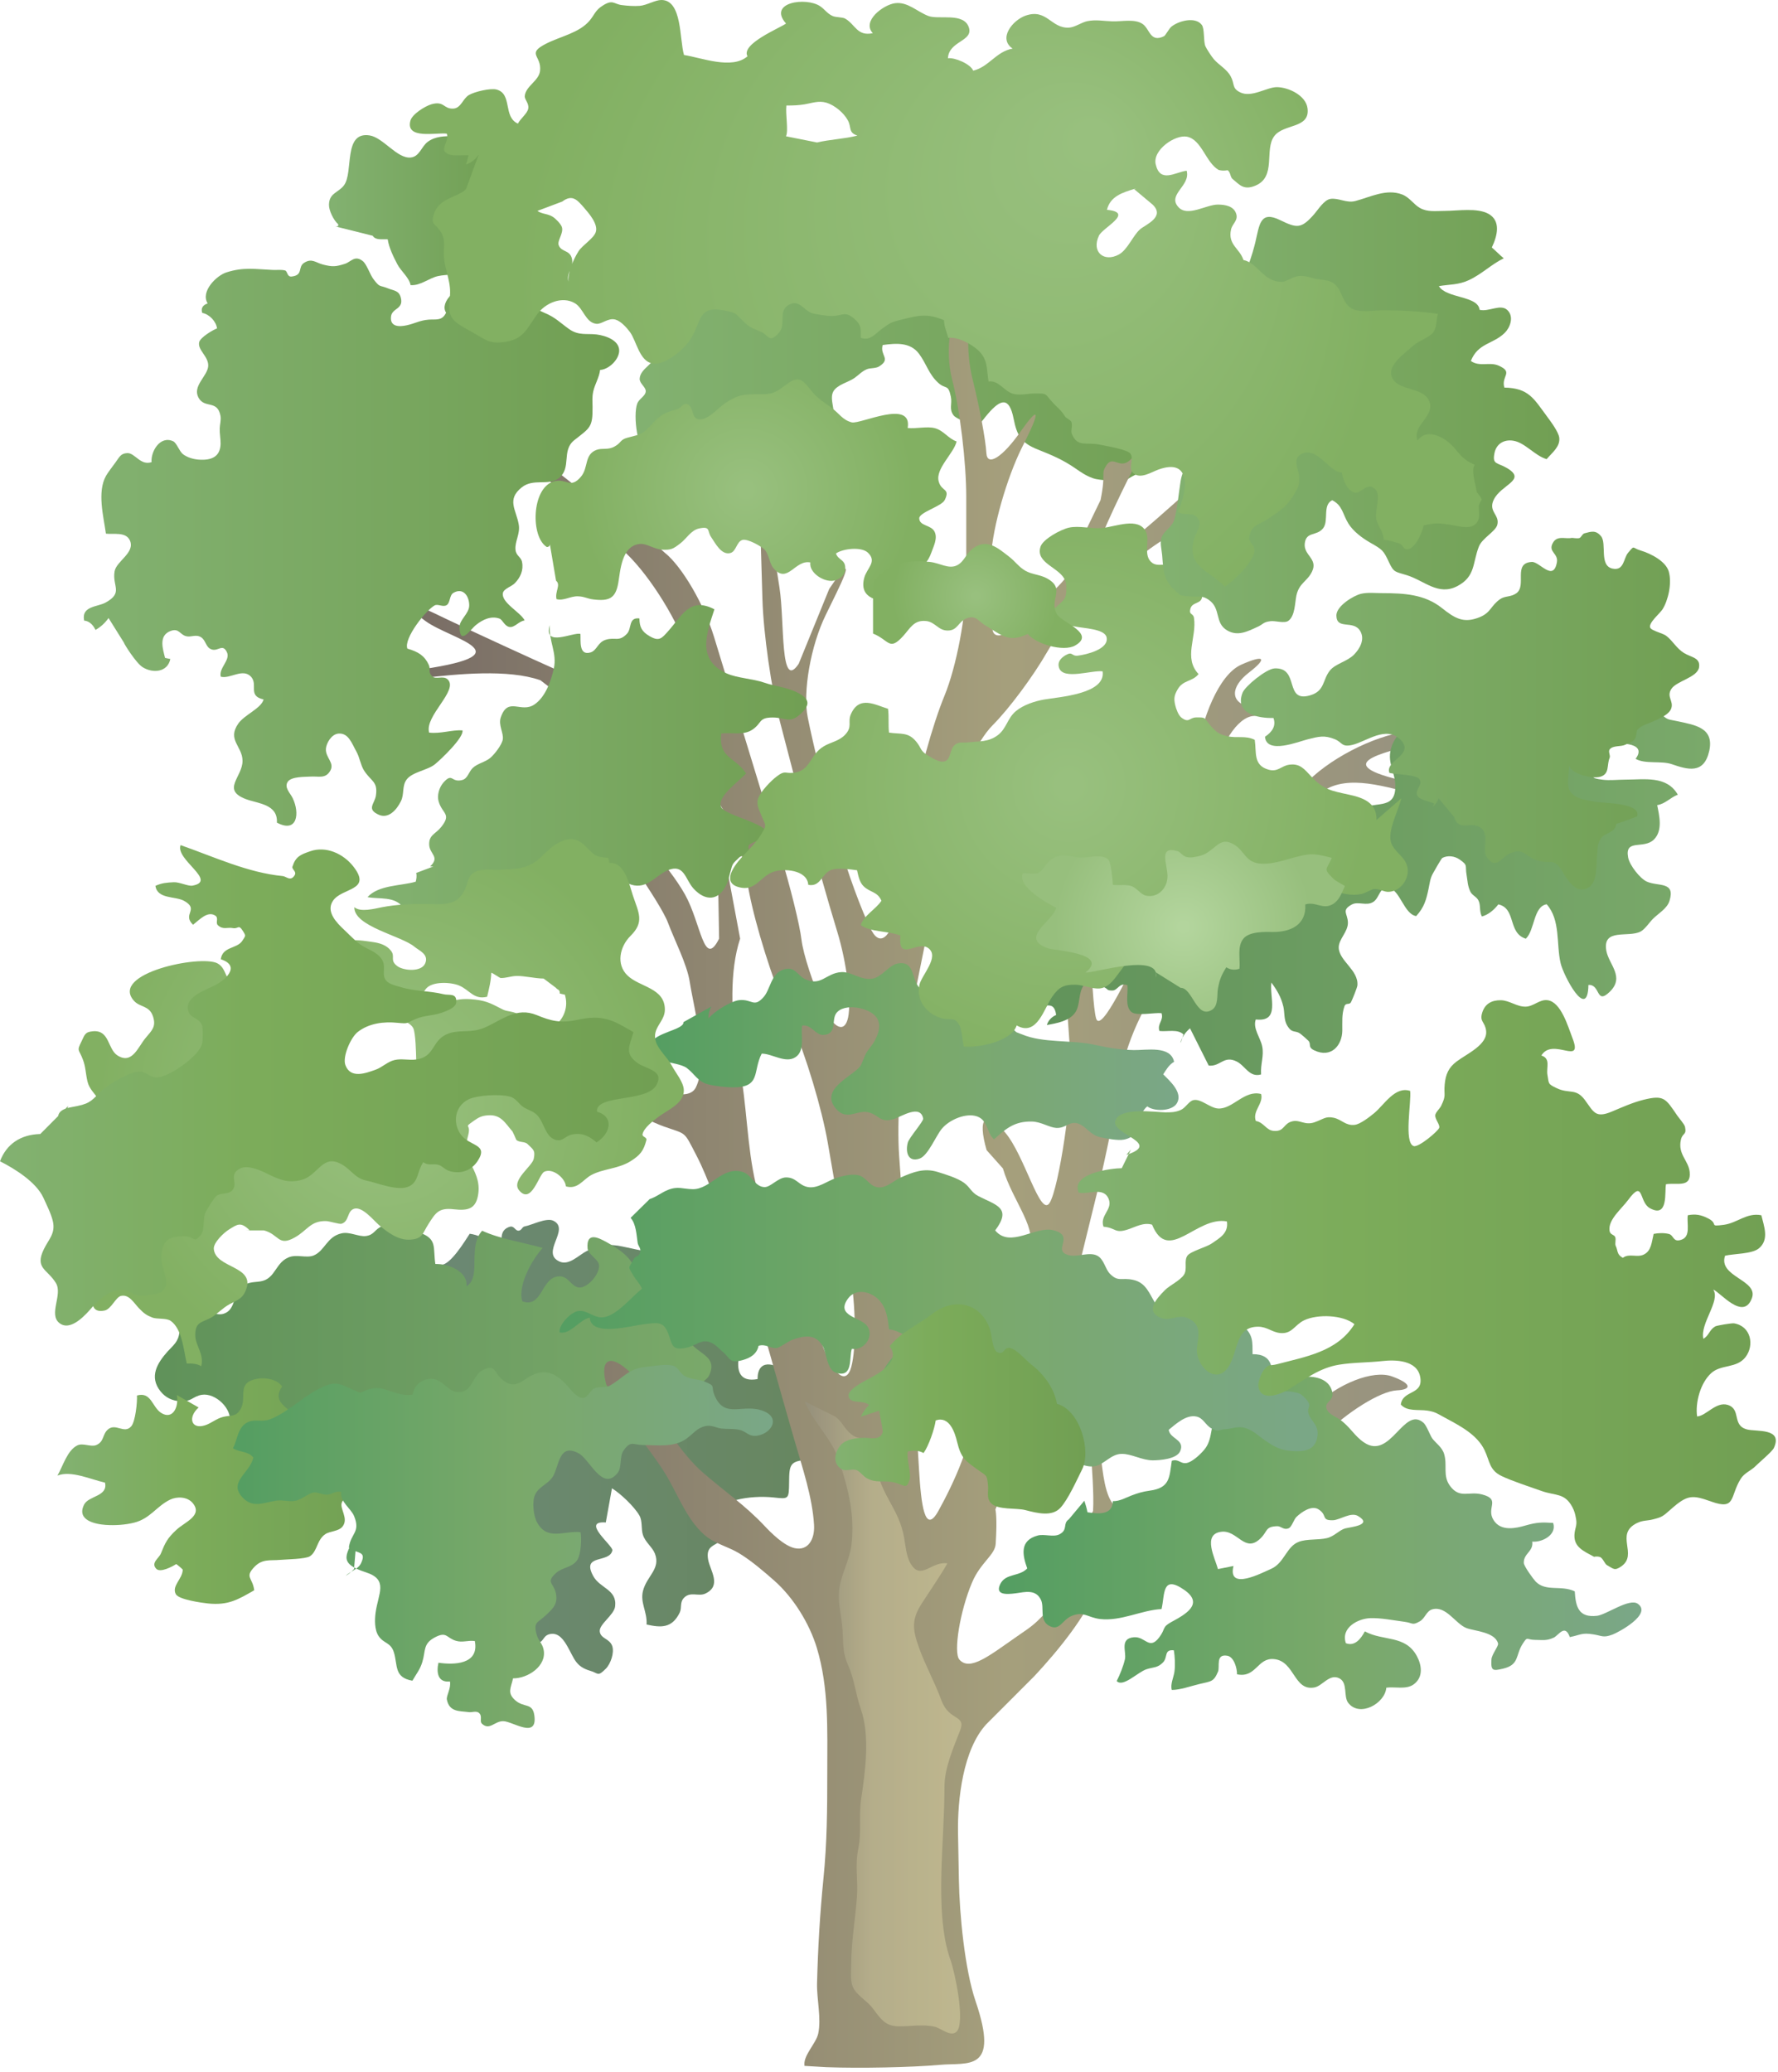
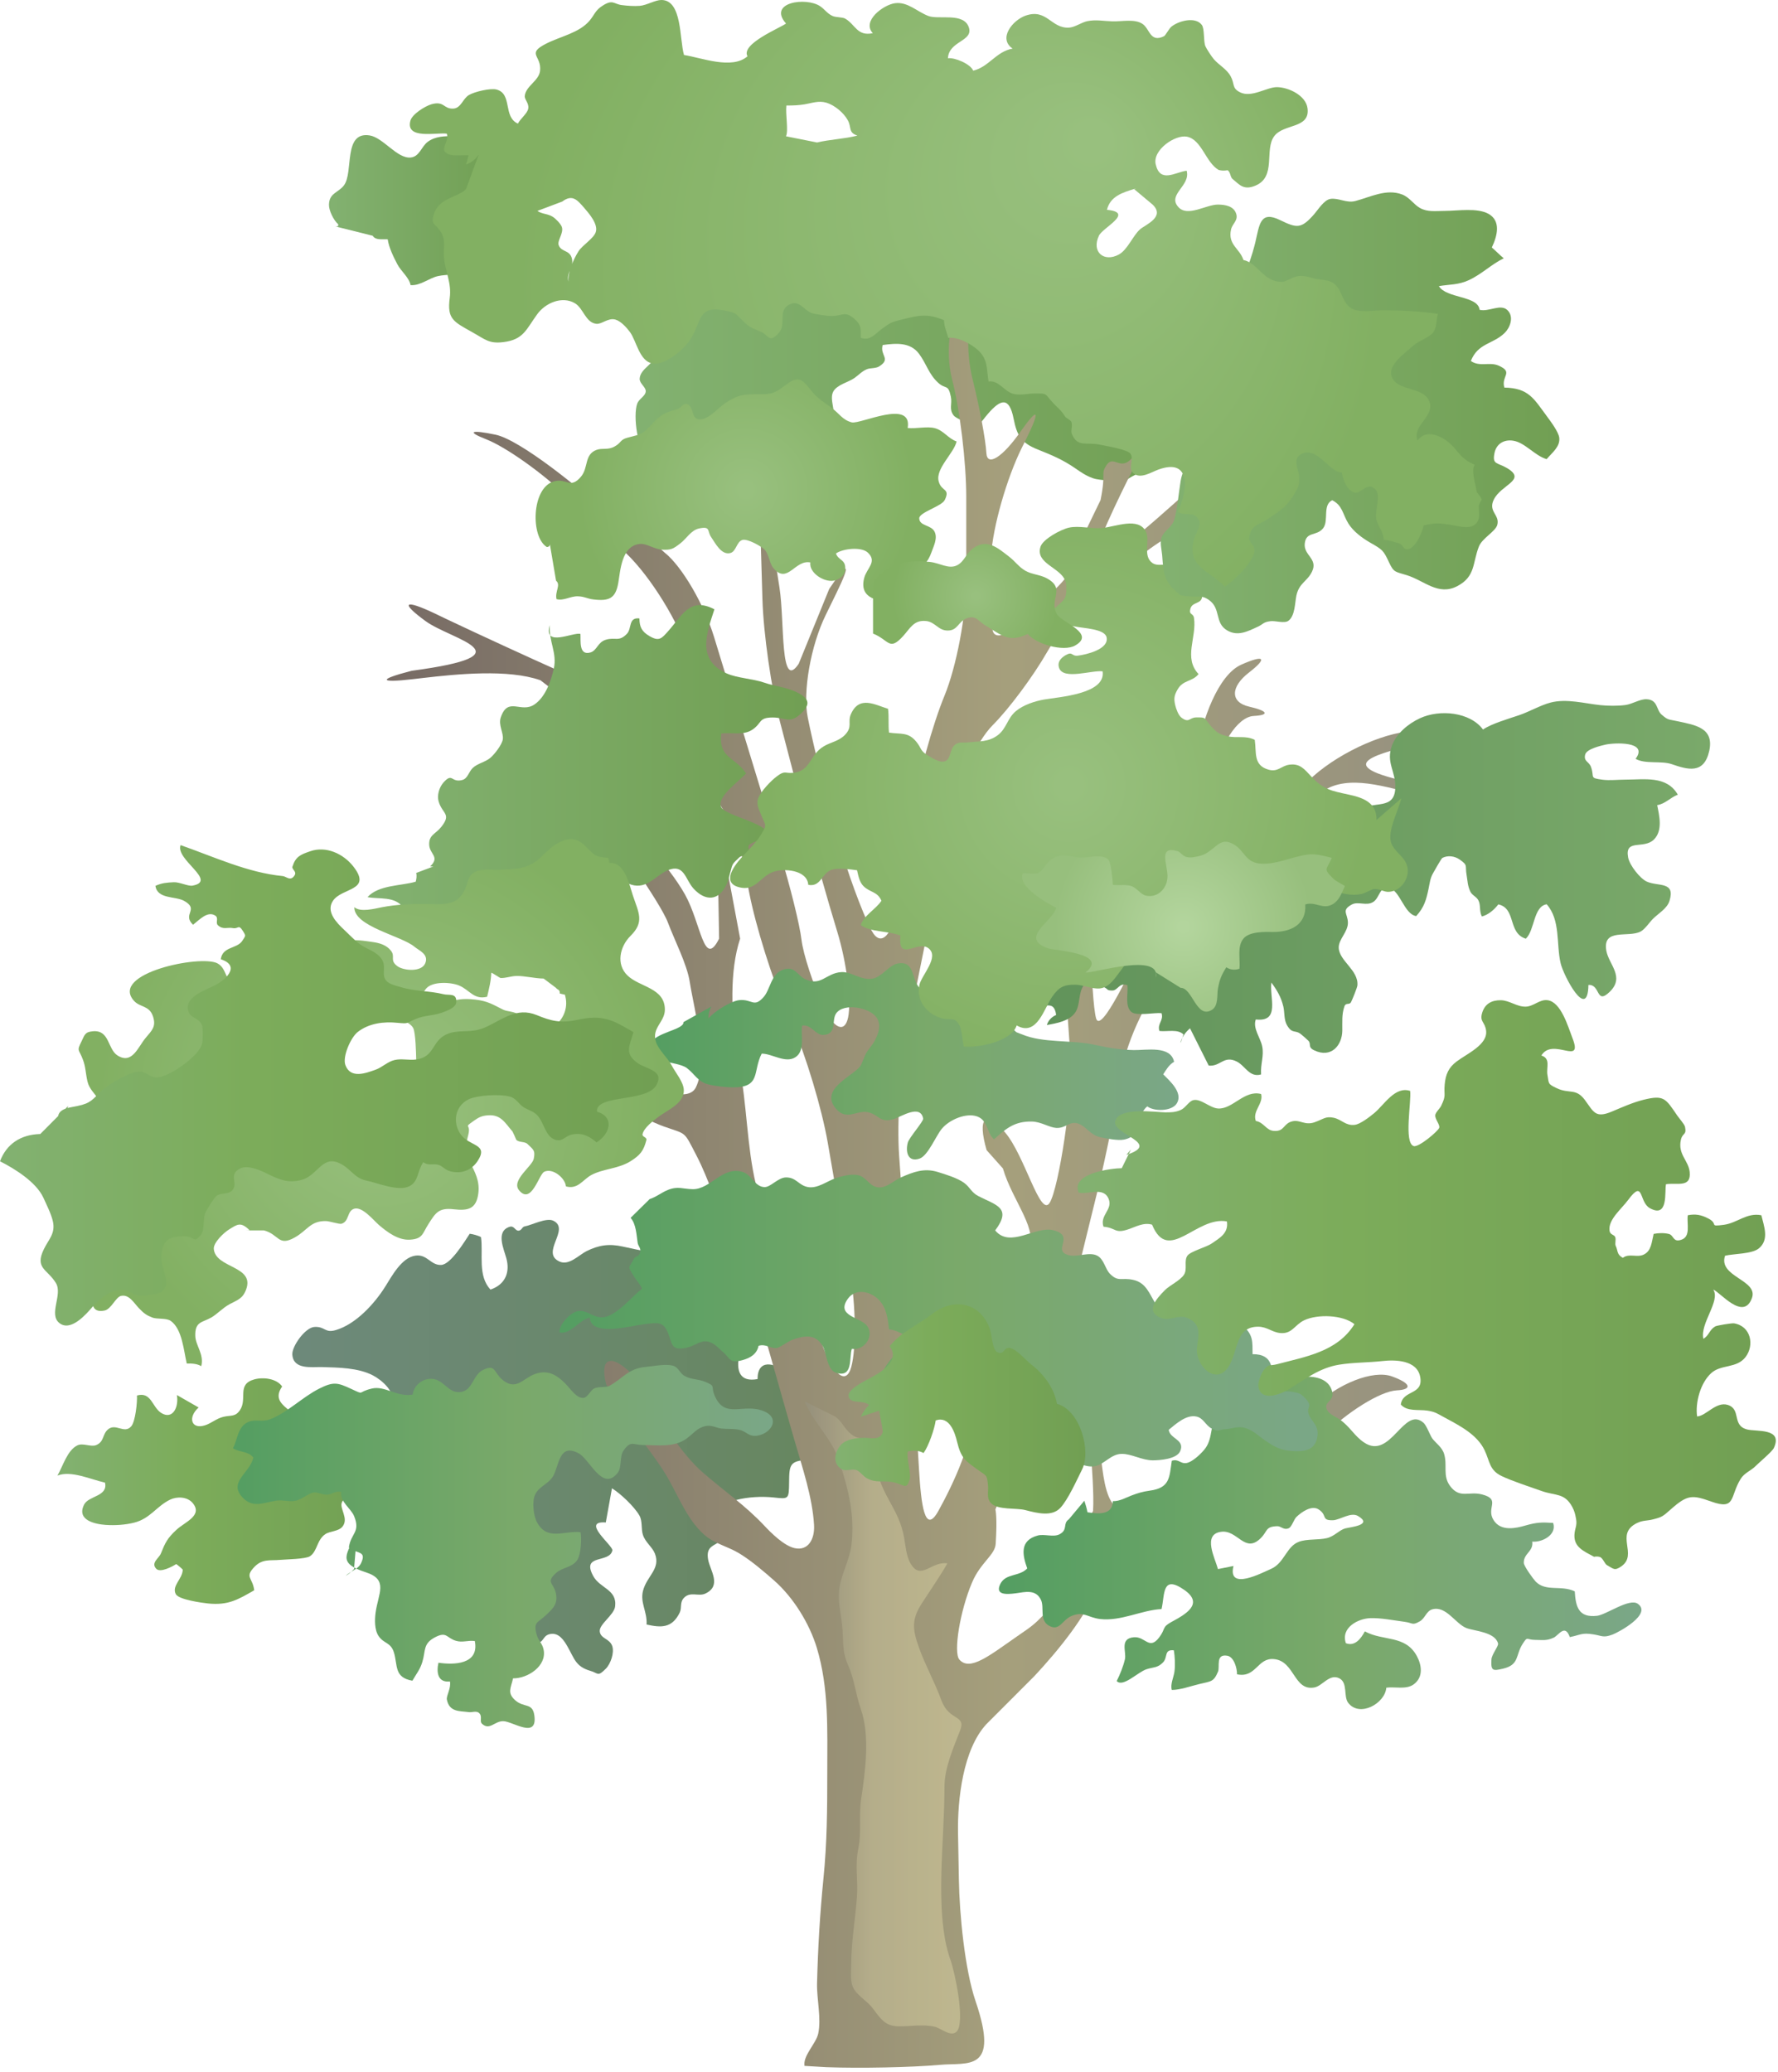
<svg xmlns="http://www.w3.org/2000/svg" xmlns:ns1="https://ian.umces.edu/media-library/" x="0px" y="0px" width="430" height="501" viewBox="0 0 430 501" xml:space="preserve">
  <title>Acer pseudoplatanus (Sycamore Maple)</title>
  <desc>
    <ns1:title>Acer pseudoplatanus (Sycamore Maple)</ns1:title>
    <ns1:descr>Illustration of Acer pseudoplatanus (Sycamore Maple)</ns1:descr>
    <ns1:scene>
      <ns1:contains>sycamore, maple, plant, Plantae, vascular, Magnoliophyta, angiosperm, Magnoliopsida, dicot, Rosidae, Sapindales, Aceraceae, Acer, pseudoplatanus, tree, deciduous, temperate, hardwood, forest, Europe, Asia</ns1:contains>
      <ns1:when>2007-04-02</ns1:when>
    </ns1:scene>
  </desc>
  <defs />
  <linearGradient id="ian_symbols_cd72ace852784e8499fb7df0a4317635" y2="349.87" gradientUnits="userSpaceOnUse" x2="197.14" y1="349.87" x1="70.694">
    <stop stop-color="#6D897A" offset=".017" />
    <stop stop-color="#678760" offset="1" />
  </linearGradient>
  <path d="m148 359.89c2.095 1.285 5.438 4.464 6.636 6.581.788 1.379.383 3.321.853 4.694.613 1.838 2.238 2.872 2.894 4.508 1.45 3.726-1.958 5.383-2.883 9.032-.722 2.872 1.056 5.011.87 8.124 3.463.776 6.16.946 8.015-2.884.58-1.203-.055-2.478 1.062-3.604 1.548-1.57 3.485-.208 5.153-1.001 4.004-1.915 1.165-5.504.667-8.168-.93-4.913 4.18-2.533 3.818-7.534-.295-3.834-1.778-5.678 2.981-6.931 2.73-.711 6.095-.908 9.021-.602 3.676.394 3.709.492 3.753-3.715.033-4.169.197-5.12 4.387-5.373.525-2.663 2.358-3.479 1.806-6.088-.492-2.358-1.532-5.012-2.227-7.342-.821-2.659-2.774-6.133-4.656-7.697-2.949-2.435-6.931-3.283-6.942 1.587-4.311.809-5.23-1.976-4.42-5.92.481-2.248 1.789-2.687.848-5.241-1.034-2.85-3.304-2.971-5.509-4.321-4.327-2.643.29-7.096-2.232-11.483-2.051-3.578-4.759-2.713-8.293-2.954-4.36-.307-8.715-1.166-12.971-2.117-3.277-.739-5.788-.389-8.813 1.116-1.79.903-4.18 3.518-6.45 2.522-4.842-2.111 2.708-7.861-1.575-9.902-1.68-.788-5.187 1.072-6.877 1.373-.678.109-.7.941-1.466 1.04-.892.093-1.067-1.324-2.249-.919-3.348 1.122-1.373 5.273-.739 7.621.881 3.222-.12 6.269-3.835 7.544-3.157-3.343-1.723-8.627-2.303-12.687-.635-.372-2.019-.744-2.73-.81-1.297 1.98-4.617 7.451-6.91 7.539-2.544.109-3.354-2.648-6.204-2.254-3.386.481-5.712 4.968-7.348 7.55-2.533 4.026-7.029 9.016-11.909 10.454-2.698.799-2.555-.892-5.154-.76-2.276.12-5.514 4.727-5.372 6.701.273 3.704 4.671 2.938 7.194 3.004 3.939.131 8.666.131 12.304 2.019 2.063 1.072 5.295 3.835 4.584 6.247-.569 1.942-6.844 4.268-.043 5.033 4.141.471 6.947-3.955 11.16-3.43 2.992.371 6.647 1.854 9.048 3.648 2.275 1.691 3.452 3.217 3.933 6.023.197 1.226.613 1.379.46 2.807-.186 1.499-2.468 2.817-1.324 4.623 1.291 2.008 4.054.169 5.941.957 1.417.58 3.354 2.971 3.802 4.333 1.876 5.602-4.36 9.404-8.354 11.554-3.517 1.888-6.554 4.18-7.653 8.245-2.183 7.97 5.416 4.726 10.427 5.788 5.569 1.165 1.997 8.797 7.03 8.949 2.489.088 1.833-1.767 3.726-2.216 2.205-.514 3.49 1.549 4.355 3.069 1.657 2.916 1.953 4.781 5.492 5.811 1.953.552 1.712 1.526 3.753-.536 1.148-1.171 2.084-3.857 1.531-5.472-.645-1.843-2.785-1.717-3.014-3.506-.208-1.756 3.469-3.983 3.72-6.078.481-4.131-3.677-4.327-5.307-7.353-2.943-5.428 3.966-2.987 4.634-6.177.24-1.138-7.763-7.216-1.586-6.762l1.49-8.26z" fill="url(#ian_symbols_cd72ace852784e8499fb7df0a4317635)" />
  <linearGradient id="ian_symbols_97f8c84b8327bcf4edcec63c843a9da5" y2="84.228" gradientUnits="userSpaceOnUse" x2="293.74" y1="84.228" x1="153.25">
    <stop stop-color="#82B170" offset=".017" />
    <stop stop-color="#719F53" offset="1" />
  </linearGradient>
  <path d="m153.27 72.783c-.471 4.923 5.793 8.048 5.351 12.829-.241 2.379-3.792 3.452-3.923 5.968-.065 1.116 1.516 2.046 1.472 3.031-.043 1.176-1.603 1.784-2.051 2.965-1.067 2.796-.011 11.883 2.894 12.846 4.218 1.395 7.106-5.875 12.139-5.165 3.386.487 6.138 1.838 9.688 1.384 2.894-.35 5.903-1.072 8.819-1.494 3.354-.492 12.298-.58 13.759-3.78.832-1.843-.897-4.765.087-6.647.897-1.707 3.682-2.276 5.109-3.293 1.144-.793 1.756-1.598 3.015-2.134.826-.361 2.15-.143 3.025-.711 2.921-1.893.098-2.555.815-5.153 3.255-.438 6.663-.722 8.792 2.117 1.832 2.478 2.336 4.913 4.628 7.008 1.821 1.685 2.424.197 3.069 3.365.371 1.789-.504 2.971.667 4.53.52.689 2.905 1.625 3.797 1.833 2.861.667 2.555.032 4.552-2.265 3.003-3.469 5.099-4.185 6.16 1.209.776 3.944 1.767 5.87 5.843 7.467 3.381 1.357 5.99 2.424 9.048 4.53 1.368.952 2.676 1.86 4.295 2.413 2.052.733 5.055.153 6.526 1.822 2.927-3.096 6.215-3.118 9.268-5.75 2.609-2.271 1.63-3.824 4.71-.766 1.494 1.46 1.701 3.561 4.465 2.161 3.354-1.669 4.813-10.154 4.365-13.25-.307-2.123-1.056-5.668-2.26-7.517-1.931-2.965-5.175-2.659-8.332-3.185-9.476-1.597-13.786-11.653-20.033-17.659-9.114-8.721-18.354-16.237-31.676-15.472-4.256.252-8.446.11-12.73.175-4.847.065-9.508 1.575-14.344 1.642-7.052.087-15.438-.722-22.277-2.254-5.257-1.176-12.61-5.958-17.807-1.625.832-.837 1.412-1.855 1.849-2.959l-12.8 21.787z" fill="url(#ian_symbols_97f8c84b8327bcf4edcec63c843a9da5)" />
  <linearGradient id="ian_symbols_435f1382f1eef19409c66bc9d1851f60" y2="322.34" gradientUnits="userSpaceOnUse" x2="172.06" y1="322.34" x1="37.453">
    <stop stop-color="#60925A" offset=".017" />
    <stop stop-color="#7AA96A" offset="1" />
  </linearGradient>
-   <path d="m55.566 344.12c.695-3.431-3.441-7.358-6.761-6.839-2.118.351-2.621 1.739-5.099 1.587-2.052-.132-3.666-.897-4.88-2.413-2.851-3.562-.755-6.882 1.69-9.634 1.368-1.504 2.62-2.314 2.883-4.716.273-2.467-1.411-4.716-.361-7.248 3.759-.756 7.949 3.79 11.062 2.816 3.08-.984 2.183-5.087 4.442-6.646 2.818-1.937 5.099.055 7.5-3.113 1.214-1.603 1.827-3.036 3.704-3.846 1.964-.853 4.355.241 6.116-.481 2.741-1.154 3.173-4.563 6.745-5.35 1.954-.449 4.136.864 5.854.656 2.117-.284 2.117-1.646 3.906-2.358 2.675-1.056 6.456.569 9.109 1.516 4.344 1.564 3.206 3.529 3.808 7.615 2.981-.153 7.927 1.724 7.522 5.361 2.325-1.247 1.849-5.121 1.958-7.331.093-1.811.137-4.147 1.832-6.089 4.312 1.986 9.914 2.818 14.651 4.158-2.533 2.784-6.122 9.054-4.924 12.916 4.618 1.642 4.53-4.968 8.113-5.931 2.785-.743 3.375 2.014 5.285 2.539 2.073.563 5.372-3.097 5.153-5.361-.121-1.4-2.643-2.561-2.774-4.032-.361-4.278 2.883-2.456 4.541-1.559 1.828.974 4.054 2.413 5.351 3.906 1.964 2.276 2.741 5.591 5.044 7.566 2.041 1.745 3.594 1.083 6.171 2.391 4.376 2.205 1.964 4.945 3.003 8.934 1.122 4.311 8.037 4.213 5.143 9.738-.197.405-2.675 2.445-3.047 2.785-1.247 1.159-2.379 2.193-3.802 3.211-2.183 1.559-4.42 3.188-6.691 4.66-1.051.679-1.898 1.636-3.167 1.942-2.467.635-3.496-1.121-5.537-1.308-5.295-.514-11.341 3.523-16.866 4.104-3.912.416-8.66.328-12.533-.525.153-.208.323-.415.487-.618l-64.614-3.02z" fill="url(#ian_symbols_435f1382f1eef19409c66bc9d1851f60)" />
  <linearGradient id="ian_symbols_dc2e946dba6e7c8471d9b8850dfdd255" y2="284.41" gradientUnits="userSpaceOnUse" x2="352.84" y1="284.41" x1="93.539">
    <stop stop-color="#786C65" offset=".017" />
    <stop stop-color="#A59F7C" offset=".579" />
    <stop stop-color="#97927F" offset=".972" />
  </linearGradient>
  <path d="m194.6 499.68c-.569-2.488 2.763-5.476 3.283-7.932.788-3.682-.372-8.277-.285-12.178.219-8.567.7-16.779 1.532-25.134.897-8.856.941-16.975.941-25.887 0-10.307.421-20.362-2.549-30.155-1.723-5.634-5.487-11.947-10.263-16.171-2.609-2.292-5.498-4.771-8.436-6.576-2.675-1.646-6.127-2.412-8.453-4.475-4.42-3.896-6.417-9.858-9.53-14.902-3.19-5.175-8.397-11.171-11.5-16.686-2.74-4.847-2.74-4.847-2.74-4.847-1.647-6.363 1.094-7.534 6.094-2.599l2.829 4.447c3.982 6.274 8.994 14.749 14.464 19.497 5.263 4.574 10.176 7.873 14.826 12.808 1.707 1.833 4.82 4.913 7.375 5.471 3.271.711 4.891-2.172 4.683-5.646-.405-6.658-2.741-13.584-4.683-20.264-2.708-9.322-5.23-18.476-7.949-27.862-2.243-7.84-4.415-14.99-7.883-22.343-2.949-6.253-4.858-12.922-7.905-18.797-3.179-6.116-2.249-5.044-7.971-7.079-2.5-.881-7.992-3.644-7.992-3.644-5.613-5.11-6.412-6.51-1.527-7.522l3.819.968c4.354 1.127 11.713 4.459 13.518.755 3.091-6.335-.405-18.611-1.499-25.559-.673-4.256-3.709-10.099-5.263-14.268-1.866-4.989-13.983-21.795-15.625-23.891-1.635-2.095-3.261-4.492-5.208-6.352-2.041-1.958-4.333-5.558-6.986-6.587l12.479 8.688c6.784 4.727 15.537 14.35 19.481 21.369 3.906 7.036 4.541 18.037 8.233 10.646l-.35-19.979c3.261-6.904 4.782-5.307 2.172 2.533l3.266 17.446c-2.609 7.84-2.123 18.584-.81 26.752l1.264 7.878c1.313 8.173 1.543 20.028 4.262 27.835l14.957 35.209c2.719 7.796 5.974 10.471 7.194 5.92 1.258-4.541 1.116-14.924-.284-23.07l-5.405-31.26c-1.417-8.146-5.279-21.008-8.6-28.574l-1.455-3.282c-3.326-7.583-7.347-20.406-8.928-28.524l-1.74-8.819c-1.581-8.124-8.414-18.65-15.165-23.42l-.99-.711c-6.773-4.76-18.661-10.925-26.457-13.705l-6.138-4.705c-7.796-2.757-20.231-1.504-28.442-.547l-2.456.285c-8.207.952-8.371.065-.372-1.997l.196-.044c28.88-3.878 9.492-7.457 3.288-12.008-6.209-4.53-5.175-5.361 2.292-1.816l2.894 1.389c7.467 3.545 19.76 9.202 27.332 12.577l7.861 3.518c7.556 3.359 17.458 8.162 21.998 10.646 4.541 2.473 6.28-1.959 3.862-9.858l-2.467-8.086c-2.435-7.899-9.278-19.049-15.264-24.771l-14.366-13.775c-5.974-5.723-14.727-11.926-19.492-13.792-4.759-1.855-3.742-2.358 2.254-1.111 5.991 1.23 20.958 13.392 26.134 18.36 5.153 4.956 3.562-3.491 3.562-10.11 0-6.609.842-6.095 1.876 1.138 1.028 7.227 5.263 15.854 9.393 19.169 4.136 3.299 9.497 12.473 11.91 20.373l16.007 52.432c2.423 7.905 4.727 17.254 5.132 20.767.426 3.501 2.795 10.777 5.273 16.149 2.489 5.383 5.197 6.56 6.007 2.626.815-3.917-.339-13.217-2.609-20.652-2.287-7.446-5.854-20.083-7.938-28.081l-5.941-22.769c-2.095-7.998-3.988-21.314-4.234-29.575l-.624-21.051c-.23-8.261.602-8.337 1.887-.175l2.861 18.398c1.275 8.167.066 25.274 4.65 18.398l7.38-18.103c4.59-6.876 5.372-6.417 1.74 1.002l-2.588 5.306c-3.638 7.429-5.591 18.584-4.349 24.777 1.236 6.209 4.076 17.796 6.302 25.756l.936 3.365c2.221 7.965 5.897 18.021 8.179 22.37 2.259 4.333 5.186 1.209 6.499-6.953l3.523-22.179c1.313-8.151 4.732-20.581 7.632-27.61 2.894-7.03 5.263-19.547 5.263-27.819v-20.285c0-8.272-1.516-20.942-3.381-28.196-1.871-7.227-.515-16.353 3.003-20.286 3.523-3.917 4.705-3.753 2.632.383-2.068 4.136-2.401 12.917-.755 19.542 1.657 6.609 3.189 14.733 3.375 18.032.203 3.315 3.939.935 8.272-5.263 4.349-6.193 4.868-5.219 1.17 2.183l-.831 1.658c-3.688 7.408-7.063 19.191-7.479 26.227-.416 7.03-.252 15.154.383 18.037.624 2.894 5.525.361 10.909-5.634 5.372-6.001 8.124-6.527 9.737-14.629l5.449-11.27c1.373-6.854 0-6.166 1.34-8.299 1.991-3.162 3.616 2.363 7.134-3.009 3.523-5.372 3.349-3.846-.372 3.381-3.726 7.243-10.132 20.701-9.913 23.196.192 2.473 8.119-4.568 13.294-8.912 5.143-4.338 16.555-14.984 20.478-17.25 3.928-2.276.662 3.632-2.451 6.734-3.097 3.091-1.395 6.822 3.78 8.256 5.153 1.449-2.204 3.02-8.595 2.801-6.406-.197-10.689 3.217-17.228 8.271l-2.488 1.915c-6.555 5.056-14.607 13.923-17.928 19.711-3.31 5.783-9.219 13.737-13.146 17.654-3.917 3.939-8.474 13.781-10.109 21.883l-10.592 52.454c-1.636 8.107-2.489 21.483-1.92 29.728l.903 12.851c.58 8.255 1.444 21.746 1.937 30.001l1.976 33.126c.492 8.244 1.361 15.931 4.683 9.945 3.31-6.001 9.032-17.556 8.332-25.789l4.737-15.263c-.7-8.229 5.033-18.01 8.354-22.151 3.299-4.141-3.518-11.669-5.82-19.602l-3.939-4.42c-2.309-7.943-.284-9.88 4.465-4.289 4.759 5.569 8.474 20.57 10.755 17.058 2.26-3.523 5.685-26.445 5.109-34.689l-1.651-23.376c-.586-8.245 1.127-21.391 3.791-29.219l1.581-4.617c2.664-7.829 3.911-7.522 2.752.662l-1.089 7.801c-1.138 8.185-.492 34.214.749 38.755 1.116 4.086 8.496-11.636 13.441-22.14l2.905-10.542c3.518-7.473 4.354-19.657 5.569-27.846l2.413-3.381c1.23-8.184 5.219-19.109 10.788-21.576 5.591-2.49 6.438-1.642 1.898 1.876-4.563 3.507-4.563 7.227 0 8.267 4.54 1.039 5.043 2.041 1.127 2.259-3.945.197-8.321 7.03-9.755 15.176l-.076.449c-1.417 8.146-3.764 19.208-5.219 24.58-1.45 5.373 1.893 4.738 7.423-1.422l19.756-21.97c5.503-6.154 16.745-12.03 24.946-13.042l6.236-.788c8.212-1.028 8.436.055.515 2.391l-4.24 1.253c-7.927 2.353-23.245 5.087-.404 9.684l1.487 3.402c4.026 1.548 1.045 3.348-2.172 2.539l-1.762-3.961c-8.015-2.002-16.646-4.333-22.217 1.778l-34.12 40.576c-5.548 6.111-11.117 17.55-12.348 25.406-1.247 7.845-3.879 20.844-5.854 28.875l-4.093 16.653c-1.969 8.025-6.915 11.51-8.605 19.596l-2.172 13.08c-1.69 8.103-6.302 20.116-9.803 27.605 0 0 .492 1.789.065 8.337-.175 2.72-3.66 4.481-5.712 9.339-2.927 6.866-4.563 16.943-3.069 18.639 2.544 2.9 7.217-.93 14-5.646l2.369-1.642c6.789-4.716 12.763-15.318 13.255-23.579l2.708-5.082c.487-8.261-2.133-25.417.345-21.067 2.479 4.344.515 22.556 8.365 20.701 7.851-1.871 32.364-12.817 38.278-18.595l6.259-6.084c5.931-5.766 14.498-9.125 19.044-7.479 4.552 1.647 5.065 3.179 1.132 3.376-3.938.219-11.921 5.164-17.774 11.007l-10.273 6.154c-5.832 5.843-10.329 9.36-18.496 10.526l-5.844 3.638c-8.185 1.165-17.085 8.217-19.771 15.657-2.687 7.435-9.814 16.057-15.45 22.107l-11.614 11.625c-5.624 6.062-7.013 18.113-6.86 26.391l.208 11.27c.143 8.277 1.412 21.621 4.032 29.317 5.892 17.282-1.816 14.782-8.639 15.406-6.811.607-19.164.87-27.424.563l-5.24-.31z" fill="url(#ian_symbols_dc2e946dba6e7c8471d9b8850dfdd255)" />
  <linearGradient id="ian_symbols_87b5363efb9b6af49504ba1ec155b5a5" y2="360.56" gradientUnits="userSpaceOnUse" x2="94.794" y1="360.56" x1="13.888">
    <stop stop-color="#82B170" offset=".017" />
    <stop stop-color="#7CAC5A" offset=".388" />
    <stop stop-color="#719F53" offset="1" />
  </linearGradient>
  <path d="m42.776 337.34c.515 2.928-1.012 6.029-3.752 4.35-2.271-1.412-2.402-5.23-5.903-4.239.104 1.597-.378 6.346-1.396 7.467-1.702 1.926-3.753-.913-5.651.767-1.368 1.214-.832 2.938-2.817 3.758-1.289.521-3.184-.591-4.541.065-2.448 1.177-3.474 4.989-4.828 7.314 3.267-1.313 8.037.913 11.507 1.702.767 3.364-3.936 3.134-5.043 5.284-1.964 3.846 2.752 4.76 5.208 4.935 2.271.153 4.694 0 6.888-.547 3.89-.979 5.372-3.95 8.693-5.563 1.592-.777 4.098-.777 5.449.804 2.521 3.015-1.789 4.563-3.813 6.39-2.347 2.14-2.812 3.233-3.873 5.837-.46 1.149-2.467 2.222-1.133 3.671.979 1.072 3.917-.536 4.842-1.121.29.158 1.4 1.1 1.586 1.352-.065 2.281-2.751 3.917-1.679 5.93.728 1.33 6.362 2.096 7.828 2.249 4.891.481 7.194-.941 11.133-3.2-.383-3.113-2.424-3.124.109-5.712 1.898-1.932 3.747-1.417 6.16-1.636 1.351-.132 6.11-.175 7.205-.875 1.833-1.22 1.636-3.961 3.748-5.361 1.1-.738 3.195-.629 4.136-1.822 1.57-1.996-.81-4.344-.142-5.875 1.405-3.271 13.988-2.457 11.855-8.513-3.261-.963-6.975 1.493-10.438.651-2.336-.575-4.289-2.205-6.756-2.84-3.759-.957-8.201 1.948-12.063-.914-4.913-3.648 6.264-3.78 6.877-6.028 1.291-4.792-7.479-5.208-3.939-10.351-1.324-1.92-4.535-2.314-6.707-1.723-4.344 1.187-1.636 4.649-3.479 7.424-1.149 1.701-2.177 1.197-4.021 1.636-1.723.404-2.927 1.597-4.519 2.073-3.244 1.007-4.153-1.942-1.472-4.333l-5.259-3.01z" fill="url(#ian_symbols_87b5363efb9b6af49504ba1ec155b5a5)" />
  <linearGradient id="ian_symbols_7c2a0c5c536b0c04c54b244d8c9d75a8" y2="373.94" gradientUnits="userSpaceOnUse" x2="186.92" y1="373.94" x1="56.327">
    <stop stop-color="#559E62" offset=".017" />
    <stop stop-color="#7AA96A" offset=".528" />
    <stop stop-color="#7AA787" offset="1" />
  </linearGradient>
  <path d="m86.378 370.42c-2.418 5.378-5.153 7.436 2.128 9.793 5.481 1.767 2.981 5.076 2.336 9.693-.241 1.768-.295 4.246.744 5.745 1.274 1.854 2.877 1.438 3.666 3.884.985 3.146-.022 6.105 4.486 6.883 1.05-1.828 1.838-2.665 2.413-4.568.81-2.643.109-4.388 3.025-5.914 2.894-1.531 2.773.143 5.077.826 1.685.492 2.686-.153 4.579.055 1.132 5.733-5.115 5.799-8.792 5.252-.525 2.313-.186 4.869 2.774 4.529.339 1.564-.897 3.42-.744 4.36.59 3.091 3.08 2.752 5.361 3.059.656.088 1.712-.328 2.303.109 1.116.815.099 2.063.864 2.729 1.844 1.646 2.993-.678 5.11-.656 2.282.033 8.375 4.475 7.512-1.444-.449-3.074-2.468-1.745-4.552-3.556-2.106-1.816-1.095-3.015-.591-5.351 3.572.043 8.167-2.992 7.402-6.893-.285-1.57-1.264-2.14-1.701-3.721-.832-3.124.273-2.773 2.281-4.694 1.395-1.335 2.675-2.379 2.489-4.535-.273-3.282-2.851-3.106-.087-5.629 1.548-1.411 3.928-1.28 5.165-3.179.886-1.356 1.078-5.143.776-6.696-4.032-.421-7.96 2.155-10.481-2.303-.887-1.548-1.291-4.968-.547-6.69.886-2.085 3.31-2.643 4.41-4.585 1.477-2.62 1.4-8.004 6.127-5.515 2.751 1.439 5.766 9.432 9.475 4.738 1.039-1.297.416-3.885 1.356-5.285 1.756-2.632 2.402-1.472 4.53-1.45 3.808.044 7.763.651 10.777-1.553 1.778-1.297 2.467-2.522 4.508-3.004 1.472-.355 2.817.471 3.917.591 1.39.143 2.96-.011 4.371.307 1.855.448 2.183 1.788 4.475 1.378 3.168-.568 5.493-4.174 1.428-5.875-5-2.096-9.508 2.117-11.965-3.912-.908-2.226.405-2.106-2.193-3.184-1.822-.767-3.419-.492-5.143-1.51-.93-.547-1.357-1.854-2.38-2.292-1.685-.712-4.968.011-6.976.186-4.152.361-5.612 2.916-8.748 4.584-.897.482-2.577.056-3.714.657-.782.415-1.504 2.051-2.391 2.216-1.724.306-3.239-2.161-4.552-3.475-2.029-2.051-4.201-3.392-7.314-2.271-2.949 1.072-4.541 4.152-7.861 1.391-2.139-1.784-1.603-3.857-4.65-2.402-2.588 1.22-2.511 5.164-5.668 5.384-2.631.196-3.714-2.544-6.029-3.103-2.533-.591-5.055 1.242-5.351 3.709-3.83.646-6.68-2.205-9.858-1.472-3.742.865-1.548 1.691-5.087.056-3.201-1.478-4.202-1.778-7.665-.033-4.125 2.084-7.73 5.821-11.855 7.401-2.046.777-3.583-.076-5.273.646-2.654 1.133-2.588 4.322-3.748 6.374 1.434.984 3.704.656 4.957 2.254-.903 3.829-6.045 5.848-2.719 9.541 2.555 2.839 5.11 1.329 8.419.848 1.401-.181 2.927.328 4.322.088 1.717-.301 3.112-1.8 4.6-2.03.805-.131 2.172.591 3.163.525 1.466-.099 1.86-.94 3.441-.679-.34 2.401 2.358 3.978 3.134 5.876 1.582 3.939-.788 4.081-1.28 7.577 1.893 1.614 4.382.679 2.971 3.758-.711 1.549-2.653 1.976-3.752 3.118.75-.465 1.427-1.012 2.04-1.657l.749-9.04z" fill="url(#ian_symbols_7c2a0c5c536b0c04c54b244d8c9d75a8)" />
  <linearGradient id="ian_symbols_63d186cb5a1a4dc4ede693047c6f07f6" y2="186.7" gradientUnits="userSpaceOnUse" x2="195.27" y1="186.7" x1="88.878">
    <stop stop-color="#82B170" offset=".017" />
    <stop stop-color="#719F53" offset="1" />
  </linearGradient>
  <path d="m100.65 211.08c.186.635.065 1.499-.11 2.123-3.572 1.044-8.972.76-11.658 3.731 2.795.569 6.647-.307 8.633 2.544 1.854 2.631-.219 5.733 3.911 7.238 4.235 1.532 3.95-2.347 6.702-3.83 4.076-2.199 4.29 3.129 7.566 2.549 1.833-.312 1.762-2.276 3.003-3.283 1.494-1.192 1.139-.93 3.015-1.313 2.894-.591 5.263.109 8.102-.935 1.166-.438 1.494-1.548 3.015-1.22.552.131 1.428 2.429 2.544 2.757 2.751.82 5.695-1.876 8.775-1.231-.471 3.884 3.365 3.562 2.993-.7-.285-3.43-2.927-5.515-1.258-9.065 3.605-1.242 4.021 2.626 6.805 3.485 3.819 1.176 5.898-2.281 8.852-3.507 3.955-1.625 4.185 2.243 6.16 4.415 2.861 3.156 6.094 3.014 7.927-.799.58-1.231.58-1.625.952-2.971.651-2.445.487-2.041 2.249-3.764.438-.438 1.603-.329 2.139-.897.547-.547-.35-1.586.23-2.117.826-.788 4.07-1.46 4.344-2.183 1.105-2.829-10.132-4.803-11.127-6.926-1.176-2.527 4.437-6.308 6.029-8.162-2.719-4.087-6.68-3.605-6.018-9.65 2.479-.295 5.274.509 7.418-.854 2.533-1.62 1.482-3.036 5.088-3.015 2.965.022 4.016 1.428 6.352-.58 2.894-2.479 2.511-3.922-.361-5.416-2.544-1.33-5.416-1.494-8.091-2.435-2.784-.962-6.45-1.072-9.038-2.205-7.402-3.277-4.902-9.744-3.014-15.526-5.974-3.124-7.894 1.636-11.193 5.295-1.581 1.756-2.172 2.577-4.573 1.144-1.767-1.045-2.358-2.133-2.369-4.234-2.708-.329-1.811 2.423-3.004 3.687-1.953 2.079-2.817.755-5.12 1.466-2.019.613-2.106 2.598-3.731 3.08-2.861.837-2.303-2.905-2.413-4.48-1.63-.563-9.087 3.414-7.391-2.134-.317 3.928 1.79 6.724.958 10.482-.634 2.823-1.942 6.811-4.65 8.677-3.299 2.282-6.434-2.019-8.189 3.168-.624 1.865.733 3.758.492 5.306-.186 1.231-1.909 3.518-3.014 4.464-1.22 1.034-3.08 1.329-4.256 2.445-.985.963-1.215 2.565-2.522 2.905-2.752.739-2.292-1.942-4.59.651-1.001 1.159-1.57 3.085-1.133 4.546.908 3.058 3.179 2.96.635 6.155-1.379 1.75-3.037 1.904-2.916 4.349.121 2.271 2.675 2.894.23 5.197.946.109 1.833-.131 2.653-.689l-6.05 2.28z" fill="url(#ian_symbols_63d186cb5a1a4dc4ede693047c6f07f6)" />
  <linearGradient id="ian_symbols_e790e6b97e46c9a4add425719d4bccf9" y2="256.63" gradientUnits="userSpaceOnUse" x2="285.03" y1="256.63" x1="156.94">
    <stop stop-color="#559E62" offset=".017" />
    <stop stop-color="#7AA96A" offset=".528" />
    <stop stop-color="#7AA787" offset="1" />
  </linearGradient>
  <path d="m165.29 247.16c.164 1.926-6.986 2.429-8.113 5.416-1.724 4.552 6.466 3.884 8.9 5.667 1.91 1.412 2.643 3.337 5.23 3.983 1.724.427 4.213.7 6.001.711 6.795.011 4.683-3.851 6.904-8.151 2.489-.033 5.739 2.44 8.162.859 2.375-1.548 1.28-5.263 1.598-7.631 2.227-.405 3.244 2.336 5.131 2.249 3.43-.175 1.931-3.518 3.113-5.208 1.844-2.642 8.294-1.45 9.869 1.144 1.056 1.75.394 3.682-.547 5.471-.481.963-1.482 1.98-2.073 3.009-.416.717-1.062 2.713-1.466 3.206-2.073 2.544-9.935 5.569-5.75 10.307 2.467 2.796 4.891.329 7.38.711 3.058.47 2.981 2.905 6.767 1.614 1.63-.553 6.226-3.55 6.866-.033.12.656-3.414 4.634-3.721 5.821-.591 2.205.011 4.836 2.861 3.857 2.063-.722 4.016-5.657 5.405-7.254 1.712-2.029 5.307-3.644 7.949-3.096 3.282.695 2.729 4.092 4.649 5.7 3.004-2.757 5.099-4.415 9.202-4.305 2.227.065 4.108 1.417 5.832 1.537 2.303.142 3.255-1.756 5.284-1.056 2.041.695 2.884 2.773 5.438 3.321 1.526.328 4.19.848 5.679.558 4.748-.952 2.763-5.821 5.635-8.031 1.526 1.236 5.99 1.291 7.183-.81 1.438-2.561-1.75-5.345-3.343-6.937.766-1.182 1.406-2.331 2.632-3.031-.82-4.005-6.757-2.779-9.728-2.834-3.364-.055-6.499-.624-9.721-1.324-5.443-1.16-12.271-.35-17.282-2.457-1.56-.651-1.198-.219-2.304-1.46-1.018-1.127-.24-2.068-2.204-3.047-3.135-1.548-5.427 1.548-8.288.859-2.5-.574-4.53-3.928-6.789-5.208-2.216-1.242-4.295-.629-5.788-3.119-1.308-2.155-.941-5.854-4.694-5.197-2.215.383-3.791 3.293-6.171 3.676-2.839.459-5.055-1.734-7.5-1.581-3.764.219-4.956 3.649-8.928 1.614-1.849-.963-2.325-3.206-5.219-2.183-2.894 1.006-3.047 4.853-4.688 6.636-2.347 2.626-2.725.416-5.826.711-2.035.186-6.292 2.872-7.468 4.442-.044-1.001.186-1.969.695-2.889l-6.73 3.75z" fill="url(#ian_symbols_e790e6b97e46c9a4add425719d4bccf9)" />
  <linearGradient id="ian_symbols_21240fb9ed78aeb4b51145bf4b10aa69" y2="373.1" gradientUnits="userSpaceOnUse" x2="396.98" y1="373.1" x1="241.58">
    <stop stop-color="#559E62" offset=".017" />
    <stop stop-color="#7AA96A" offset=".528" />
    <stop stop-color="#7AA787" offset="1" />
  </linearGradient>
  <path d="m262.24 362.89c.317.919.58 1.86.755 2.796 2.304.339 6.084.896 6.139-2.687 1.723.044 3.102-.849 4.584-1.396s2.489-.886 4.301-1.138c4.912-.651 4.77-3.118 5.371-7.227 1.663-.547 2.106.81 3.584.536 1.516-.273 3.786-2.5 4.596-3.639 1.777-2.511 1.148-6.144 2.763-8.468 3.551-5.1 11.434.705 14.52-5.056.766-1.433-.443-2.133 1.454-3.068.673-.329 3.709-.438 4.552-.548 2.73-.35 6.604.208 7.337 3.595.481 2.172-1.691 2.237-1.428 3.775.263 1.498 2.051 2.083 3.112 2.795 2.626 1.778 3.567 4.01 6.023 5.656 6.434 4.333 9.596-8.966 14.36-4.77.782.694 1.57 3.024 2.15 3.817.814 1.095 2.38 2.097 2.85 3.759.827 2.796-.415 5.197 1.429 7.708 2.357 3.168 4.529 1.199 7.752 2.052 4.639 1.215.853 3.2 2.784 6.226 1.778 2.807 5.481 1.921 7.708 1.275 2.774-.788 3.912-.788 6.68-.624.985 2.895-2.708 4.754-5.044 4.524.317 2.424-2.127 2.834-2.051 5.164.043.793 2.281 3.874 2.883 4.508 2.457 2.512 6.16.777 9.442 2.358.229 3.682.886 6.438 5.405 5.908 2.248-.273 7.796-4.339 9.83-2.916 3.567 2.512-4.655 6.909-6.071 7.445-2.271.854-2.522.307-4.629-.032-2.851-.471-3.113.131-5.733.656-1.17-3.32-2.719-.404-3.89.132-1.756.804-2.62.552-4.54.541-2.096-.011-1.713-1.012-2.993.996-1.734 2.696-.728 5.032-4.727 5.963-2.445.563-2.981.606-2.796-2.271.077-1.182 1.751-3.212 1.598-3.802-.678-2.796-5.689-3.015-7.609-3.731-2.653-.974-4.957-5.515-8.321-4.535-1.423.416-1.707 2.15-2.981 2.883-1.898 1.094-1.625.394-3.736.12-2.998-.404-5.706-.963-8.272-.875-2.926.088-7.177 2.309-5.886 6.051 2.161.854 3.665-1.11 4.584-2.861 4.421 2.445 9.804.788 12.599 6.007 1.105 2.063 1.653 5-.754 6.789-1.789 1.346-4.53.547-6.647.821-.317 3.829-6.45 7.248-9.213 3.676-1.203-1.548-.044-4.847-2.149-5.936-2.375-1.203-4.054 1.833-6.019 2.205-5.021.94-4.726-6.357-9.76-6.855-4.064-.416-4.316 4.65-8.966 3.677.021-1.472-.733-4.202-2.336-4.486-2.927-.525-1.756 2.653-2.26 3.841-1.062 2.521-1.668 2.309-4.486 2.992-2.166.515-4.59 1.423-6.685 1.434-.416-1.346.438-3.015.635-4.426.218-1.604.098-3.6-.143-5.153-2.456-.279-1.395 1.685-2.643 2.948-1.351 1.356-2.281 1.072-3.982 1.63-2.112.695-5.689 4.465-7.199 2.851.776-1.51 1.619-3.627 1.991-5.273.41-1.828-1.368-5.022 2.183-5.317 2.741-.22 3.665 3.184 6.057.099 1.695-2.211.623-2.49 3.003-3.792 3.397-1.832 7.938-4.365 3.146-7.73-5.515-3.861-4.705 1.139-5.536 4.607-4.836.24-9.804 3.014-14.913 2.401-2.916-.361-3.901-1.909-6.724-.782-2.435.957-2.949 3.818-5.515 2.445-2.479-1.335-1.138-4.415-1.991-6.247-1.242-2.687-3.896-1.932-6.067-1.636-2.479.328-5.088.394-3.77-2.271 1.313-2.6 4.596-1.707 6.5-3.737-1.193-3.32-1.85-6.767 2.544-7.96 1.592-.427 3.796.471 5.263-.295 2.117-1.1.717-2.61 2.248-3.611l3.76-4.5zm36.07 15.79c-1.515 6.182 7.058 1.554 9.011.733 3.311-1.406 3.753-5.449 6.79-6.581 1.969-.755 4.726-.394 6.805-.897 1.768-.427 3.031-1.964 4.388-2.336 1.297-.351 6.811-.788 3.157-2.992-1.772-1.073-4.36.94-6.084 1.006-2.992.088-1.231-1.258-3.562-2.664-1.581-.952-3.906.542-5.29 1.877-.603.579-1.127 2.423-1.85 2.719-1.264.536-1.8-.525-2.828-.492-2.883.12-2.193 1.138-3.938 2.883-3.868 3.862-5.592-2.096-9.607-1.526-4.557.607-1.454 6.384-.743 9.016l3.74-.75z" fill="url(#ian_symbols_21240fb9ed78aeb4b51145bf4b10aa69)" />
  <linearGradient id="ian_symbols_70f7b4938cb28f84b1ba6d450a7d7db6" y2="319.67" gradientUnits="userSpaceOnUse" x2="318.66" y1="319.67" x1="135.31">
    <stop stop-color="#559E62" offset=".017" />
    <stop stop-color="#7AA96A" offset=".528" />
    <stop stop-color="#7AA787" offset="1" />
  </linearGradient>
  <path d="m157.02 289.99c1.685-.525 2.938-1.62 4.519-2.254 2.456-.969 3.572-.208 6.018-.175 4.246.055 7.161-5.629 12.008-4.18 2.254.657 2.949 3.605 5.307 3.671 1.488.066 3.277-2.314 5.219-2.336 2.5-.022 3.003 1.887 5.263 2.325 2.38.443 4.623-1.428 6.762-2.139 1.592-.536 3.633-1.05 5.274-.755 2.051.383 2.631 2.336 4.475 2.872 2.249.64 4.158-1.494 6.04-2.314 3.009-1.324 5.597-2.309 8.862-1.313 1.932.591 4.804 1.477 6.391 2.631 1.504 1.116 1.723 2.325 3.501 3.233 4.316 2.205 8.113 2.807 4.021 8.277 3.622 4.388 9.728-1.138 14.071-.044 5.481 1.395-.525 4.935 3.747 6.034 2.063.536 4.891-.88 6.833.099 1.707.875 1.909 3.211 3.124 4.42 2.04 2.047 2.784.799 5.646 1.456 3.135.722 3.852 3.364 5.405 5.81 3.665-.843 5.252-2.413 9.049-1.455 3.364.854 6.455 1.258 4.584 5.351 2.773.295 5.175-.531 7.462 1.422 2.555 2.184 2.281 3.896 2.325 6.833 5.033-.076 5.296 3.879 3.917 7.676 1.724 1.975 3.572 1.018 5.767 1.444 1.482.284 1.844.295 3.015 1.493 1.996 2.063.306 2.106.848 3.791.612 1.92 2.445 2.621 2.166 5.252-.383 3.458-2.872 3.95-5.985 3.775-3.342-.197-5-1.341-7.555-3.2-1.226-.87-1.821-1.527-3.167-2.096-2.391-1.023-3.572-.109-5.712.021-1.724.12-1.296.767-3.157-.164-1.504-.743-1.996-2.565-3.73-2.915-2.445-.521-4.978 1.815-6.68 3.211.269 2.215 3.982 2.357 2.779 5.153-.826 1.942-4.968 2.227-6.647 2.227-2.598 0-5.143-1.592-7.511-1.56-2.512.022-4.087 2.369-6.193 2.916-2.62.673-5.021-1.422-7.336-1.226-1.297.099-1.909.723-3.059 1.357-1.613.88-.979.979-2.97 1.471-2.194.548-4.913.471-4.617-2.927.251-2.664 4.349-3.72 3.779-6.669-1.729-.394-6.269-.459-7.303-1.941-2.5-3.583 4.65-5.679 2.204-8.562-1.466-1.724-5.82-.92-7.74-2.347-2.84-2.106-4.316-4.394-5.756-7.381 1.745-1.564 5.788-1.849 2.161-4.174-1.133-.739-6.286-1.22-7.555-.58-2.708 1.379-.197 4.186-1.57 5.897-1.335 1.663-5.307 1.138-6.686.219-1.198 1.095.339 10.22-4.322 7.336-4.18-2.554 4.683-9.54 5.624-11.188-1.203-1.148-3.2-2.101-4.923-2.335-.328-2.698-.613-5.242-2.555-7.211-1.937-1.932-5.515-2.779-7.38-.197-3.058 4.229 2.965 4.426 4.617 6.576 1.833 2.412-.613 6.045-3.682 5.58-.711 2.051.405 7.063-3.786 5.782-2.303-.717-2.303-4.891-3.277-6.505-1.8-2.992-4.431-2.511-7.347-1.466-.996.361-2.971 1.882-3.758 1.98-1.538.186-2.643-1.094-4.388-.536-.416 2.008-2.008 2.949-3.89 3.463-3.228.902-2.954-.503-4.716-1.958-1.088-.892-2.183-2.446-4.136-2.588-1.499-.099-2.807 1.138-4.661 1.542-3.9.815-3.419-.984-4.502-3.583-1.165-2.861-2.566-2.479-5.859-2.095-2.894.328-12.764 3.167-13.059-1.592-2.38.388-4.782 4.233-7.304 3.566-.251-1.8 2.643-4.836 4.442-5.153 2.336-.416 4.048 2.106 6.712 1.39 3.091-.821 6.27-4.798 8.781-6.812-.514-1.203-1.412-2.046-1.986-3.02-1.608-2.615-1.193-1.789 0-4.169.377-.777 1.274-.427 1.559-1.652.229-.947-.515-1.444-.624-2.265-.285-1.915-.372-4.53-1.702-6.018l4.54-4.47z" fill="url(#ian_symbols_70f7b4938cb28f84b1ba6d450a7d7db6)" />
  <linearGradient id="ian_symbols_ad21ea7b817a4864d128f945210b1895" y2="310.63" gradientUnits="userSpaceOnUse" x2="429.47" y1="310.63" x1="260.6">
    <stop stop-color="#82B170" offset=".017" />
    <stop stop-color="#7CAC5A" offset=".388" />
    <stop stop-color="#719F53" offset="1" />
  </linearGradient>
  <path d="m271.27 282.48h.109c-2.533.011-12.501 1.215-10.515 5.897 2.259.602 6.051-1.57 7.281 1.608.984 2.549-2.216 3.862-1.274 6.647 3.085.273 2.675 1.734 5.892.667 1.903-.624 3.835-1.789 5.865-1.154 3.944 9.618 10.668-2.155 18.092-.788.438 2.877-1.8 4.026-3.661 5.328-1.296.903-5.196 1.91-5.913 2.987-.843 1.269.055 3.211-.788 4.54-.93 1.444-3.452 2.583-4.606 3.737-2.139 2.149-5 5.328-.743 6.816 1.985.684 3.922-.919 6.028-.109 3.797 1.46 2.719 4.453 2.445 7.248-.438 4.29 4.541 9.202 7.555 4.694 2.511-3.747 1.56-9.836 7.304-9.782 2.085.022 3.321 1.341 5.263 1.527 2.895.284 3.463-1.965 5.821-3.092 3.2-1.515 9.355-1.329 12.14.952-4.169 6.701-11.845 7.851-18.683 9.673-1.964.514-1.822-.241-3.271 1.443-.515.597-1.4 2.971-1.302 3.753.415 3.978 5.196 2.227 7.543.788 3.891-2.423 7.282-5.088 12.003-5.864 3.414-.559 7.118-.492 10.543-.881 2.927-.328 8.343-.296 9.076 3.884.787 4.432-4.224 3.025-4.694 6.637 1.537 1.75 4.256 1.148 6.396 1.466 2.029.307 2.521.787 4.218 1.69 3.578 1.931 7.828 4.075 9.65 7.905 1.264 2.664 1.132 4.792 4.081 6.215 2.653 1.264 6.674 2.555 9.678 3.622 3.392 1.214 5.596.394 7.467 3.911.509.979.673 1.646.882 2.795.339 1.701-.307 2.227-.384 3.939-.114 2.938 2.178 3.878 4.744 5.273.508-.109 1.012-.088 1.504.076.776.46 1.05 1.664 1.701 1.998 1.478.787 1.718 1.411 3.387.24 4.146-2.905-1.69-7.752 3.758-10.46 1.439-.717 2.512-.531 3.918-.903 2.237-.568 2.368-.732 4.354-2.479 4.01-3.55 5.164-3.451 9.754-1.815 5.969 2.122 4.432-1.22 7.073-5.481.931-1.505 2.457-1.942 3.622-3.118.788-.811 3.999-3.485 4.404-4.35 2.292-4.902-4.163-3.906-6.488-4.508-3.731-.985-1.318-4.88-4.661-5.931-2.829-.869-5.23 2.687-7.402 2.796-.481-3.315.788-8.124 3.431-10.493 2.369-2.149 6.144-1.078 8.282-3.873 2.188-2.851 1.324-7.479-2.785-8.146-.563-.088-4.135.503-4.562.743-1.438.849-1.429 2.15-2.851 2.993-.87-3.715 4.196-9.164 2.391-11.894 1.564.492 7.298 7.729 9.35 2.04 1.603-4.409-8.223-5.109-6.5-10.241 2.15-.503 6.489-.394 8.157-1.756 2.621-2.139 1.226-5.427.624-8.025-3.562-.7-5.755 1.86-9.076 2.309-3.829.509-1.154-.175-3.742-1.521-1.668-.875-3.091-1.17-4.978-.788-.285 2.101.81 5.175-1.608 5.941-2.02.656-1.724-1.105-2.977-1.422-1.159-.285-2.532-.241-3.671-.011-.492 2.002-.525 4.076-2.369 4.989-1.646.821-3.562-.372-5.076.799-1.516-.788-1.16-1.734-1.724-2.889-.252-.525.109-1.466-.109-2.101-.251-.7-1.28-.503-1.4-1.646-.295-2.653 2.904-5.187 4.519-7.369 3.824-5.175 2.544.481 5.23 1.986 4.601 2.577 3.518-4.152 3.922-5.788 2.818-.394 6.101.908 5.723-2.959-.273-2.757-2.883-4.234-2.139-7.719.378-1.822 1.46-1.089 1.012-3.189-.143-.657-1.45-2.09-1.888-2.747-2.817-4.119-3.179-5.022-8.135-3.802-2.555.635-5.143 1.789-7.631 2.839-4.093 1.724-4.421.088-6.62-2.861-2.15-2.839-3.753-1.352-6.746-2.774-2.226-1.061-1.865-1.05-2.248-3.206-.328-1.794.865-3.945-1.472-4.7 2.774-4.563 10.285 2.796 7.479-4.322-1.028-2.621-2.708-8.66-6.007-9.054-1.92-.241-3.343 1.521-5.263 1.565-2.106.065-3.906-1.521-6.018-1.554-2.172-.022-3.83.81-4.508 3.036-.667 2.227.678 2.139.951 4.316.428 3.414-4.649 5.58-7.145 7.473-1.931 1.444-2.647 3.129-2.866 5.503-.263 2.757.465 2.495-.887 5.263-.328.635-1.313 1.51-1.4 2.199-.082 1.001 1.182 2.298.963 3.042-.186.744-4.989 4.847-6.188 4.431-2.418-.837-.503-10.772-.843-13.337-3.671-1.204-6.258 3.348-8.682 5.361-1.078.886-3.37 2.691-4.727 2.845-2.216.263-3.103-1.286-5.099-1.718-1.997-.427-2.479.366-4.661 1.11-2.281.782-3.463-.656-5.252-.263-2.325.503-1.877 2.533-4.541 2.336-1.893-.131-2.368-2.051-4.359-2.401-.893-2.424 1.903-4.196 1.279-6.516-4.01-1.083-6.85 3.676-10.372 3.501-1.975-.077-4.24-2.489-6.051-2.019-1.1.295-1.898 1.909-3.036 2.38-1.285.558-2.336.58-3.775.569-2.008-.011-11.28-1.412-12.057 2.194-.685 3.189 11.411 5.274 2.696 8.091.373-.427.745-.865 1.116-1.302l-2.21 4.48z" fill="url(#ian_symbols_ad21ea7b817a4864d128f945210b1895)" />
  <linearGradient id="ian_symbols_55ee5e5f219f27e425c8eff0df9b54d6" y2="214.52" gradientUnits="userSpaceOnUse" x2="413.57" y1="214.52" x1="242.63">
    <stop stop-color="#60925A" offset=".017" />
    <stop stop-color="#7AA96A" offset="1" />
  </linearGradient>
  <path d="m292.31 257.67c2.851.317 3.633-2.566 6.8-.974 2.052 1.028 3.059 3.933 5.876 3.118-.175-2.56.755-4.448.263-6.816-.416-2.052-2.325-4.355-1.543-6.478 5.985.689 3.277-5.307 3.77-8.928 1.45 1.986 2.347 3.534 2.895 5.81.339 1.428.099 3.14.892 4.519 1.291 2.216 1.958.985 3.419 2.205.668.547 1.138.963 1.712 1.515.81.788-.207 1.543 1.411 2.331 4.17 2.008 6.779-1.226 6.822-4.738.033-2.09-.175-3.933.525-5.908.339-.952 1.182-.241 1.581-.985.296-.547 1.499-3.523 1.543-4.037.339-3.726-4.464-5.952-4.508-9.169-.033-2.046 2.249-3.764 2.216-6.04-.044-2.21-1.642-2.927.892-4.344 1.587-.897 3.627.454 5.296-.689 1.521-1.04 1.422-3.704 3.736-3.332 2.653.433 3.665 6.352 6.592 6.79 1.937-2.128 2.435-3.917 3.004-6.68.307-1.439.35-2.446 1.126-3.78.296-.537 1.965-3.491 2.194-3.6 1.22-.646 2.927-.525 4.234.416 2.052 1.46 1.204 1.34 1.642 3.786.268 1.564.202 2.402.881 3.917.438.941 1.564 1.269 1.985 2.188.591 1.198.143 2.56.821 3.851 1.542-.405 2.971-1.603 3.977-2.932 4.388 1.001 2.216 6.915 6.647 8.305 2.193-2.084 1.811-7.807 5.044-8.327 3.386 3.819 2.292 9.606 3.364 14.213.673 3.009 6.57 14.235 6.734 5.296 2.949-.197 1.789 4.88 5.109 1.701 3.803-3.638-.197-6.625-.787-10.011-.936-5.547 5.351-3.036 8.32-4.617 1.028-.547 2.161-2.26 2.96-3.058 1.303-1.302 3.43-2.479 3.999-4.333 1.493-4.803-2.708-3.43-5.481-4.672-1.63-.744-4.142-3.912-4.514-5.821-.892-4.639 3.77-1.915 6.227-4.344 2.215-2.199 1.29-5.832.798-8.327 1.986-.312 3.162-1.838 4.989-2.527-2.697-4.672-8.069-3.638-12.752-3.638-1.74 0-3.693.241-5.416.022-3.354-.438-1.921-.525-2.817-3.058-.481-1.378-1.8-1.302-1.434-2.965.295-1.444 3.868-2.21 4.973-2.473 1.909-.438 10.466-.919 7.238 3.441 2.281 1.34 6.188.416 8.72 1.286 3.857 1.324 7.808 2.528 9.087-3.195 1.231-5.613-3.396-6.248-7.588-7.167-2.336-.525-2.292-.186-3.955-1.636-1.297-1.132-.859-3.507-3.512-3.693-1.62-.131-3.496 1.17-5.252 1.4-1.828.241-4.175.219-6.029.022-3.802-.394-8.189-1.641-12.073-.612-2.38.624-5.132 2.21-7.49 3.014-2.631.902-6.75 2.073-8.813 3.496-3.124-4.234-10.471-4.945-15.242-2.729-2.872 1.329-5.679 3.692-6.767 6.581-1.554 4.125.979 6.313.793 10.318-.208 5.438-5.296 2.971-8.458 5.208-2.265 1.586-2.21 4.223-3.528 6.302-1.356 2.095-4.087 4.147-6.236 5.252-1.976.996-4.377 1.69-6.68 1.537-.821-.055-1.391-.936-2.184-.892-1.116.043-1.433 1.176-2.434 1.46-3.901 1.133-6.763 1.986-7.479 6.756-2.839.46-4.469 2.484-6.783 2.571-3.469.148-7.249.618-10.383 2.615-1.877 1.204-2.797 2.686-5.089 3.441-2.38.761-4.507.252-6.964.514-2.632.257-10.066.367-10.613 3.649-3.124.892-5.875-2.516-9.016-2.221-1.499.142-3.069 1.685-4.327 2.331-1.68.848-4.585 1.296-4.64 3.774-.055 3.162 4.771 2.889 6.833 3.129-.749 1.915-2.708 6.029.143 7.309 2.149.984 5.263-2.134 5.82 2.117-1.094.47-1.909 1.318-2.248 2.434 2.5-.448 5.361-.952 6.8-2.938 1.4-1.898.689-4.979 2.249-6.811 2.243-2.609 2.166-.569 4.731.569 1.122.514.597.826 2.03.837 1.395.011 1.69-2.051 3.665-1.274.24 1.942-.695 5.142 1.018 6.494 1.253.996 5.646.065 7.249.263.558 1.811-1.078 2.478-.525 4.294 1.838.241 4.447-.547 5.821.848-.229.536-.416 1.592-.755 2.073.383-1.417 1.214-2.593 2.341-3.556l4.53 9.03z" fill="url(#ian_symbols_55ee5e5f219f27e425c8eff0df9b54d6)" />
  <linearGradient id="ian_symbols_7a56c9f0b1a75b64999bc9d33f47a00d" y2="171.84" gradientUnits="userSpaceOnUse" x2="410.94" y1="171.84" x1="300.1">
    <stop stop-color="#82B170" offset=".017" />
    <stop stop-color="#719F53" offset="1" />
  </linearGradient>
-   <path d="m351.67 197.55c1.089 3.556 3.774 1.154 6.034 2.374 3.047 1.641.339 5.405 2.035 7.604 2.183 2.779 3.228-.197 5.438-1.16 3.272-1.444 3.534.569 6.21 1.553 3.791 1.395 4.168-.996 6.598 3.009 1.176 1.969 3.216 5.307 6.034 3.791 2.445-1.318 1.975-5.635 2.237-7.982.175-1.521-.044-2.609.896-3.972 1.128-1.597 3.376-1.204 3.759-3.583 1.767-.46 3.337-1.154 5-1.767 1.155-3.375-8.343-3.146-10.404-3.583-2.424-.525-5.045-.646-6.063-3.058-.558-1.313.055-4.3.012-5.788.328 2.166 5.623 3.408 7.555 2.845 2.347-.679 1.515-2.823 2.271-4.579.263-.597-.449-1.505.043-2.084.832-.963 2.676-.569 3.715-1.072.685-.35 1.778-.679 2.293-1.297.427-.536.448-2.117.656-2.325 1.11-1.16 2.227-1.313 3.786-2.014 1.356-.613 3.966-1.646 4.431-3.227.559-1.784-1.242-2.752.022-4.672 1.279-1.926 6.356-2.757 6.685-5.241.317-2.331-1.903-2.331-3.66-3.419-1.811-1.122-2.675-2.905-4.267-4.142-.81-.651-3.595-1.22-3.9-2.002-.443-1.138 2.357-3.436 2.971-4.393 1.389-2.183 2.347-6.362 1.51-9.218-.744-2.396-4.175-4.245-6.839-5.044-2.106-.629-1.308-1.395-2.971.547-1.154 1.345-.936 4.453-3.785 3.846-3.277-.711-1.347-6.029-2.741-7.796-1.291-1.598-2.435-1.149-4.021-.744-.563.143-.793 1.029-1.264 1.16-.623.154-1.613-.087-1.844-.043-1.564.328-3.572-.722-4.605 1.308-1.105 2.117 1.417 2.435 1.033 4.579-.864 4.836-4.168-.165-6.062-.077-4.693.263-1.143 5.695-3.742 7.572-1.389.984-2.696.569-3.944 1.433-2.291 1.608-2.183 3.239-4.956 4.366-3.906 1.576-6.001.241-9.114-2.226-4.19-3.333-9.142-3.584-14.371-3.595-1.691 0-3.523-.23-5.176.153-1.789.416-6.034 2.976-5.969 5.285.077 3.562 4.136.908 5.788 3.758 1.177 2.052-.186 4.3-1.51 5.657-1.669 1.701-4.563 2.205-5.887 3.906-1.756 2.237-1.165 4.874-4.672 5.93-6.472 1.953-2.489-6.767-8.654-6.494-2.003.087-7.112 4.278-7.752 5.87-1.98 5.055 3.73 6.226 7.467 6.116.728 2.019-.438 3.463-2.046 4.541.361 4.35 8.113 1.165 10.361.613 2.653-.667 4.011-1.04 6.521-.021 1.854.75 1.592 2.007 4.224 1.383 3.419-.798 8.222-4.803 11.719-1.203 3.479 3.6-3.879 4.973-2.741 7.965 1.57.438 6.537.329 7.303 1.581.832 1.362-1.159 2.391-.558 3.857.504 1.198 3.167 1.46 4.163 2.041-.207.203-.35.443-.404.706.64-.525 1.121-1.198 1.395-2.035l3.73 4.47z" fill="url(#ian_symbols_7a56c9f0b1a75b64999bc9d33f47a00d)" />
  <radialGradient id="ian_symbols_13d021d184636e14ad894bc9ffbdf1dd" gradientUnits="userSpaceOnUse" cy="266.63" cx="92.203" r="68.617">
    <stop stop-color="#98C07E" offset=".034" />
    <stop stop-color="#82B062" offset="1" />
  </radialGradient>
  <path d="m59.319 297.52c.35.011.755.044 1.127.055-2.232-2.237-3.003-1.537-5.066-.263-1.149.695-3.813 3.146-3.671 4.705.416 4.716 9.979 4.021 7.807 9.814-.821 2.216-2.063 2.512-3.972 3.529-1.674.897-2.96 2.369-4.448 3.233-2.172 1.252-3.999.913-3.862 4.508.087 2.303 2.172 4.398 1.438 7.26-.99-.613-2.38-.689-3.501-.635-.754-3.119-1.083-8.315-3.868-10.308-1.116-.781-3.353-.35-4.551-.848-1.422-.58-1.975-1.006-3.185-2.26-1.208-1.279-2.374-3.396-4.316-2.943-1.253.296-2.369 3.212-3.934 3.529-4.442.93-2.815-4.311-1.483-6.625 1.658-2.916 4.585-5.088 6.352-8.211 3.748-6.625-6.494-3.715-4.924-9.826 1.182-4.645 4.579-7.435.077-12.008-2.609-2.648-7.665-4.502-4.328-8.119 2.167-2.341 5.11-2.188 2.834-6.166-.957-1.657-2.218-2.467-2.697-4.453-.459-1.986-.416-3.496-1.1-5.263-.943-2.566-1.564-1.942-.364-4.349.807-1.592.785-2.342 2.807-2.506 4.051-.35 3.493 4.344 5.966 5.881 3.545 2.194 4.918-2.106 6.795-4.311 1.509-1.8 2.543-2.686 1.762-5.121-.897-2.763-3.146-2.15-4.645-3.846-5.827-6.603 16.095-11.149 20.193-9.038 2.598 1.346 1.613 5.033 5.087 5.066 1.22.011 5.055-3.047 6.155-3.485 7.544-2.981 7.046 3.102 12.046 5.931 2.139 1.198 9.322 1.384 10.427-1.538 1.297-3.474-4.645-5.908-4.448-9.043.219-3.452 5.591-2.467 8.299-2.073 1.647.219 3.332.722 4.388 2.062 1.226 1.494-.41 2.303 1.608 3.792 1.504 1.088 5.865 1.482 6.735-.755.853-2.156-1.472-3.003-2.599-3.939-3.135-2.67-14.716-4.918-14.563-9.59 1.417 1.275 4.825.394 6.647.022 3.594-.695 6.893-.793 10.581-.782 2.565 0 6.116.509 8.146-1.499 2.938-2.927.82-6.379 6.171-6.828 1.122-.109 2.768.131 4.267.011 1.778-.165 3.08-.077 4.803-.487 4.475-1.105 5.274-4.25 8.912-6.083 2.445-1.23 4.169-1.099 6.013.58 2.533 2.325 2.227 2.883 5.886 3.157.099.416.164.832.263 1.242 3.709-.388 4.836 5.351 5.667 7.829 1.428 4.246 2.829 6.423-.547 9.76-2.642 2.626-3.55 6.893-.766 9.585 2.938 2.867 9.054 2.954 9.054 8.283 0 2.976-3.244 4.409-2.171 7.757.629 1.98 2.812 3.802 3.818 5.733.941 1.772 2.894 4.016 2.938 5.985.077 3.217-3.955 4.781-6.05 6.379-1.275.958-3.6 2.659-3.939 4.267-.131.667 1.111.689.936 1.406-.684 2.642-1.504 3.627-3.796 5.093-2.927 1.86-6.696 1.838-9.519 3.359-2.079 1.127-3.244 3.556-6.149 2.752-.142-1.986-3.157-4.524-5.241-3.54-1.307.624-3.091 8.103-6.094 4.475-1.975-2.396 3.201-5.793 3.561-7.626.427-2.068-.175-2.243-1.526-3.572-.635-.624-2.002-.307-2.708-1.001-.285-.678-.569-1.334-.897-1.991-1.8-2.073-2.817-4.212-6.018-3.928-1.428.109-2.183.492-3.359 1.329-2.61 1.854-.679.547-1.292 3.233-.7 2.965-1.165 3.709.329 6.68 1.296 2.566 2.413 4.59 2.073 7.555-.481 3.878-2.479 4.322-6.012 3.912-3.627-.405-4.35.914-6.04 3.54-1.51 2.352-1.356 3.622-4.497 3.818-2.817.175-5.471-1.805-7.544-3.589-1.28-1.105-3.999-4.535-5.985-3.879-1.734.585-1.116 3.047-3.025 3.616-.503.165-2.872-.634-3.769-.646-3.775-.065-4.442 2.227-7.511 3.95-4.049 2.292-3.753-.7-7.479-1.702h-4.491zm31.556-53.37c-1.575 1.307-4.705 1.679-6.795 2.987-2.478 1.564-2.675 4.278-2.965 6.937 0 .777 0 1.537.066 2.298-.219.941-1.346 2.079-1.434 2.823-.241 1.668-.241 2.183 1.182 3.206 1.582 1.16 5.771.722 7.741.536 4.563-.448 12.26-.251 11.986-6.756-.033-1.373-.131-6.384-.711-7.555-.87-1.696-4.18-2.473-6.056-2.971l-3.018-1.52zm40.595-7.52c-2.15-.022-4.617-.678-6.592-.624-1.379.033-2.424.525-3.803.492-.208-.011-1.821-1.154-2.259-1.286-.087 2.117-.525 3.759-1.007 5.815-3.249.799-4.223-1.663-6.8-2.724-1.909-.799-6.401-1.083-7.959.755-2.555 2.965 1.942 4.004 4.354 3.425 3.223-.744 4.229-1.138 7.533-.766 3.081.35 4.339 1.248 6.74 2.429 1.11.542 2.708.35 3.83 1.286.81.695.744 1.811 1.608 2.489 4.978 3.83 11.308-1.586 9.497-7.402-.438-.076-.832-.175-1.23-.273.065-1.045-.613-.881-.908-1.362l-3-2.26z" fill="url(#ian_symbols_13d021d184636e14ad894bc9ffbdf1dd)" />
  <radialGradient id="ian_symbols_484a3ad3c9d12fd4793574159eede30c" gradientUnits="userSpaceOnUse" cy="189.85" cx="258.52" r="73.201">
    <stop stop-color="#98C07E" offset=".034" />
    <stop stop-color="#82B062" offset="1" />
  </radialGradient>
  <path d="m332.89 198.31c.187-4.3-3.452-5.477-6.768-6.177-4.119-.897-6.028-1.192-8.966-4.333-1.691-1.794-2.752-3.25-5.34-2.888-1.997.273-2.741 1.87-5.065 1.192-3.721-1.072-2.829-4.19-3.3-7.205-2.28-1.116-4.233-.329-6.624-.875-1.789-.417-2.468-.783-3.813-2.271-2.019-2.249-1.122-2.292-3.72-2.271-1.691.021-1.701 1.483-3.605.021-.717-.568-1.286-2.172-1.472-3.014-.372-1.619-.219-2.369.569-3.753 1.351-2.396 3.522-1.794 5.076-3.736-3.715-3.955-.383-8.868-1.104-13.584-.187-1.203-1.286-.657-.864-2.226.459-1.724 2.751-1.067 2.828-2.971.021-.307-2.599-3.819-2.895-4.06-1.384-1.083-2.543-1.171-3.982-1.784-.602-.251-.887-1.264-1.461-1.559-1.171-.585-2.435.175-3.671-.673-2.445-1.718-.471-5.394-1.592-7.604-1.794-3.578-7.243-1.192-10.559-.854-2.565.263-5.569-.651-8.059-.087-1.941.438-6.236 2.746-6.844 4.568-1.379 4.076 4.781 5.033 5.979 8.288.361.974.34 2.932 0 3.895-.459 1.4-3.829 3.288-3.764 4.322.164 2.648 4.442 2.418 6.122 2.823 1.772.432 7.134.508 7.62 2.583.679 2.959-5.033 4.234-6.898 4.463-1.657.208-1.215-1.122-3.003-.109-1.1.634-2.063 1.63-1.581 3.063 1.001 3.031 7.916.503 10.525.848.848 5.482-10.525 6.183-14.153 6.812-2.259.404-5 1.291-6.811 2.801-2.128 1.767-2.248 4.289-4.497 5.903-2.232 1.603-4.404 1.352-6.926 1.646-1.526.186-2.227-.306-3.414.679-1.116.919-.908 3.496-2.374 3.928-1.264.35-3.031-.805-4.016-1.39-2.019-1.214-1.537-1.707-2.807-3.293-1.996-2.495-3.72-1.833-6.658-2.275-.219-1.915.022-3.89-.241-5.766-2.981-.854-6.958-3.387-8.999 1.362-.804 1.887.492 2.938-1.384 4.924-1.455 1.537-3.397 1.767-5.099 2.762-3.529 2.035-3.167 6.062-7.479 6.444-2.013.186-1.915-.667-3.944.865-1.373 1.023-3.786 3.556-4.42 5.109-.678 1.674.186 2.965.613 4.114 1.045 2.757 1.646 2.216-.153 5.099-1.904 3.009-5.241 5.351-6.784 8.381-1.22 2.429-.328 3.824 2.287 4.229 3.403.531 4.519-2.675 7.566-3.835 2.402-.897 8.25-.591 8.513 3.124 2.905.569 3.233-2.511 5.307-3.507 1.499-.717 4.924-.229 6.488-.022.317 1.401.596 2.878 1.548 3.835 1.581 1.581 3.342 1.242 4.354 3.54-1.362 2.074-4.289 3.545-5 5.897 2.401 1.74 6.74 1.374 9.59 2.528-.678 6.598 4.114 1.061 6.746 3.036 2.807 2.084-1.657 6.57-2.15 8.868-.875 3.928 1.964 7.205 5.471 8.097 2.129.569 2.993-.476 4.19 1.652.613 1.083.744 3.83 1.051 5.165 3.425.394 11.527-1.16 12.807-5.088 4.924 2.795 6.614-4.147 8.622-6.992 1.642-2.331 2.828-2.899 5.646-2.855 1.876.043 4.108 1.105 5.875.897 2.456-.284 3.885-2.91 5.229-4.601 1.517-1.953 3.464-5.684 6.019-6.691 1.964-.766 4.649.175 6.724-.263 2.981-.624 5-2.751 7.544-4.19 3.036-1.729 6.291-2.473 9.661-3.179 2.096-.426 4.459-.646 6.291-1.286 2.457-.875 4.65-3.031 6.954-3.988 4.935-2.074 9.272 2.533 14.869 1.351.787-.175 2.369-1.116 2.938-1.176 1.39-.153 2.435.761 3.671.662 2.752-.186 4.771-2.932 4.519-5.493-.306-3.009-3.156-3.84-4.016-6.439-.907-2.785 1.757-7.675 2.479-10.685l-6.04 5.27z" fill="url(#ian_symbols_484a3ad3c9d12fd4793574159eede30c)" />
  <linearGradient id="ian_symbols_c50c986acf1d1434713c827211b196ea" y2="262.44" gradientUnits="userSpaceOnUse" x2="159.24" y1="262.44">
    <stop stop-color="#82B170" offset=".017" />
    <stop stop-color="#7CAC5A" offset=".388" />
    <stop stop-color="#719F53" offset="1" />
  </linearGradient>
  <path d="m9.716 274.22c-4.803.131-8.176 2.489-9.716 6.592 3.745 1.898 8.746 5.071 10.471 8.77.758 1.68 1.876 3.874 2.303 5.689.711 2.987-1.015 4.41-2.15 6.768-2.314 4.716.873 4.847 2.905 8.233 1.679 2.795-1.863 7.555.85 9.672 2.752 2.161 6.508-2.204 7.895-3.818 1.865-2.155 4.697-4.541 7.728-4.218 1.608.175 2.369 1.614 4.508 1.395.924-.087 3.857-.345 4.546-.892 2.654-2.007-.306-5.7-.032-8.868.339-3.84 2.051-4.749 6.05-4.563 1.942.087 1.79 1.849 3.6-.503.854-1.089.361-3.994 1.018-5.307.404-.782 2.04-3.501 2.653-3.972 1.198-.919 2.752-.197 3.84-1.379 1.51-1.636-1.012-3.72 1.795-5.219 1.876-1.023 4.967.394 6.614 1.204 2.773 1.356 4.945 2.379 8.255 1.532 3.906-.985 4.989-5.854 9.016-4.163 2.927 1.23 3.671 3.692 6.762 4.316 2.609.52 7.729 2.725 10.383 1.352 2.27-1.176 1.822-3.518 3.359-5.81 1.225.941 2.216.263 3.627.635 1.072.295 1.592 1.242 2.938 1.581 2.675.667 5.077-.23 6.56-2.473 2.828-4.284-2.041-3.458-4.158-6.576-1.898-2.773-1.313-6.729 1.953-8.343 2.106-1.034 7.555-1.34 9.946-.706 1.434.355 2.073 1.554 3.003 2.298 1.028.82 1.887.93 3.004 1.652 2.369 1.559 2.325 5.635 5.033 6.51 1.767.563 2.402-.886 3.95-1.236 2.407-.569 4.239.295 6.04 1.876 3.343-2.074 4.387-6.155.109-7.446-.328-4.223 12.085-2.183 14.383-6.434 1.975-3.654-2.582-3.764-4.754-5.449-3.085-2.375-1.669-4.026-.815-7.342-5.022-2.943-7.353-4.294-13.497-2.976-4.065.886-6.412.295-9.869-1.132-4.967-2.041-8.375 1.165-12.621 3.025-3.386 1.46-6.335.317-9.196 1.614-3.643 1.658-2.828 5.438-7.304 6.083-1.755.257-3.572-.273-5.295.142-1.614.367-3.036 1.789-4.486 2.303-2.379.854-6.17 2.347-7.402-1.127-.711-2.041 1.308-6.636 3.004-7.965 2.724-2.123 6.308-2.561 9.65-2.21 2.785.263 1.92.088 4.464-.974 1.898-.804 4.158-.771 6.04-1.417.947-.333 3.491-1.165 3.644-2.467.274-2.478-1.712-1.712-3.069-2.063-3.447-.854-6.92-.656-10.329-1.712-1.373-.426-3.195-.722-3.829-2.035-.679-1.384.263-2.976-.667-4.541-1.165-2.019-3.698-2.565-5.339-3.764-1.319-.963-2.533-2.276-3.873-3.54-1.806-1.702-4.437-4.349-2.708-6.964 2.139-3.277 9.584-2.375 4.956-8.321-2.489-3.167-6.641-4.979-10.361-3.715-2.479.842-3.595 1.313-4.376 3.758-.208.651 1.122 1.144.519 2.095-.968 1.543-1.997.263-2.855.175-8.464-.81-16.642-4.661-24.723-7.489-1.307 3.54 9.076 8.671 2.873 9.803-1.029.186-3.135-.892-4.508-.826-1.772.088-2.856.165-4.437.87.438 3.255 4.82 2.467 6.915 3.627 3.796 2.106-.547 3.206 2.183 5.788 1.592-1.258 3.496-3.37 5.329-2.243.979.602.022 1.718.656 2.331 1.264 1.209 2.325.454 3.644.717 1.368.273 1.324-1.067 2.457.755.755 1.176.602 1.078-.153 2.281-1.252 2.008-4.803 1.357-5.23 4.497 5.088 1.663.875 5.219-1.57 6.379-2.598 1.242-7.763 3.075-6.094 6.603.58 1.253 2.456 1.297 3.124 2.971.273.7.218 3.764 0 4.508-.678 2.451-4.606 5.274-6.789 6.576-.952.558-2.697 1.406-3.797 1.516-2.112.208-2.691-1.34-4.502-1.395-2.205-.077-7.369 2.998-9.054 4.552-2.432 2.249-2.672 3.085-5.99 3.775-2.273.481-5.766.634-4.379 4.349 1.135-1.236 1.704-2.697 2.139-4.349l-6.746 6.78z" fill="url(#ian_symbols_c50c986acf1d1434713c827211b196ea)" />
  <radialGradient id="ian_symbols_fe48ba65a36cde8471e75cff45da4aa6" gradientUnits="userSpaceOnUse" cy="224.09" cx="286.22" r="31.196">
    <stop stop-color="#B3D59D" offset=".034" />
    <stop stop-color="#97BF7D" offset="1" />
  </radialGradient>
  <path d="m285.53 238.88c2.851-.087 3.824 7.637 7.555 5.329 1.652-1.028 1.193-3.693 1.467-5.153.415-2.21.81-3.217 2.029-5.153.941.629 2.084.738 3.179.35.24-2.21-.635-5.383.969-7.298 1.433-1.724 5.087-1.625 7.188-1.592 4.081.027 8.068-1.636 7.763-6.658 2.565-.788 4.212 1.395 6.701-.099 1.56-.952 2.063-2.626 2.872-4.338-.919-.662-2.029-1.034-2.85-1.843-2.479-2.462-1.581-2.046-.296-4.99-2.26-.503-3.982-1.138-6.493-.7-3.387.58-7.024 2.292-10.548 2.117-3.813-.175-3.978-2.992-6.543-4.584-3.271-2.008-4.158.607-6.976 2.161-.886.503-2.741.93-3.753.908-1.991-.055-1.882-1.204-3.156-1.565-4.514-1.252-2.303 3.233-2.281 6.051.021 2.905-2.309 5.405-5.241 4.749-1.259-.273-2.265-1.953-3.605-2.347-1.417-.394-2.971-.066-4.388-.263.012-.958-.448-5.252-.974-5.947-1.308-1.762-5.416-.416-7.401-.678-2.84-.372-4.388-1.248-6.953.864-.996.804-1.652 2.527-2.796 2.921-.963.35-2.609-.087-3.682.066-1.209 3.167 5.58 7.057 8.124 8.321-.821 3.321-9.005 7.26-2.073 9.782 1.701.624 15.109 1.16 9.136 5.886 2.216.121 18.332-4.913 17.025 1.22v-1.275l6.01 3.76z" fill="url(#ian_symbols_fe48ba65a36cde8471e75cff45da4aa6)" />
  <linearGradient id="ian_symbols_4e54fe1a504a9b94d924f346ebfbc33a" y2="131.09" gradientUnits="userSpaceOnUse" x2="149.75" y1="131.09" x1="20.259">
    <stop stop-color="#82B170" offset=".017" />
    <stop stop-color="#719F53" offset="1" />
  </linearGradient>
-   <path d="m30.002 155.47c-.033.142 2.85 4.836 4.508 5.875 2.451 1.526 6.018 1.242 6.686-1.991-.417-.088-.843-.175-1.275-.263-.492-2.029-1.69-5.394 1.341-6.516 2.062-.755 2.183.881 3.791 1.274 1.176.296 2.303-.547 3.567.241 1.214.766 1.104 2.462 2.554 2.949 1.598.547 2.643-1.494 3.693.646.946 1.953-2.019 3.846-1.477 5.946 2.215.624 5.339-2.155 7.331.022 1.745 1.948-.886 4.634 3.031 5.482-.585 2.177-4.617 3.682-6.121 5.832-2.763 3.955.99 5.448 1.023 8.977.043 3.95-5.208 7.03.831 9.3 2.927 1.094 7.741 1.198 7.479 5.679 5.033 2.664 5.536-2.38 3.824-5.914-.602-1.248-2.112-2.583-1.204-3.956.875-1.307 4.125-1.176 5.515-1.264 1.942-.131 3.572.585 4.727-1.335 1.236-2.002-1.187-3.211-1.006-5.438.12-1.313 1.324-3.468 3.014-3.621 2.467-.219 3.244 2.385 4.382 4.388.739 1.318 1.013 3.249 1.8 4.497 1.723 2.719 3.386 2.621 2.904 6.029-.273 2.052-2.401 3.337.701 4.716 2.271 1.007 4.245-1.072 5.323-3.255.875-1.723.23-3.703 1.4-5.273 1.417-1.866 5.099-2.238 6.866-3.704 1.554-1.275 7.057-6.538 6.63-8.185-2.599-.153-5.263.875-8.059.547-1.16-4.065 7.303-10.296 4.442-12.9-1.056-.947-2.807.12-3.671-.689-1.132-1.067-.323-1.674-.87-2.833-.985-2.134-2.511-3.135-5.154-3.885-.984-2.407 4.508-9.338 6.603-10.46.777-.416 2.036.498 2.894-.065.897-.569.635-2.374 1.62-2.955 2.358-1.395 3.874.799 3.83 3.085-.043 1.98-2.401 3.425-2.358 5.263.153 4.497 2.599.52 4.027-.613 1.553-1.236 3.561-2.253 5.646-1.521.766.273 1.215 1.828 2.413 2.024 1.28.213 2.26-1.411 3.682-1.575-.985-2.002-5.701-4.289-5.263-6.63.208-1.045 2.106-1.57 2.872-2.364 1.373-1.4 2.161-3.173 1.756-5.153-.274-1.291-1.428-1.422-1.581-2.954-.187-2.003 1.166-3.83.793-6.045-.585-3.583-3.042-6.051.732-9.043 2.829-2.231 6.357-.306 8.868-2.161 3.315-2.457.597-6.691 3.841-9.257 3.834-3.025 4.453-3.058 4.404-8.102-.011-1.258-.153-2.237.18-3.731.405-1.729 1.466-3.419 1.642-5.131 2.063-.099 4.584-2.473 4.617-4.634.043-2.511-3.211-3.67-5.481-3.949-2.358-.285-4.3.345-6.636-1.302-2.227-1.592-3.354-2.861-5.985-3.939-2.796-1.149-3.036-2.183-4.672-4.371-2.555-3.447-4.108-2.052-7.544.044-1.466.886-1.784 2.035-3.758 1.324-1.351-.47-1.515-2.457-2.336-2.751-2.675-.969-7.139 3.2-5.449 5.733-.969 2.041-2.435 1.548-4.213 1.68-2.139.164-3.299.93-5.273 1.357-1.822.416-4.142.427-3.835-2.123.263-2.073 3.069-1.701 2.38-4.508-.432-1.811-1.712-1.712-3.031-2.259-2.215-.902-1.947-.109-3.572-2.227-.843-1.083-1.636-3.632-2.609-4.398-1.931-1.532-2.872.219-4.366.679-2.139.662-2.916.771-5.317.142-1.718-.449-2.631-1.598-4.508-.395-1.587 1.012-.131 2.955-2.971 3.305-1.215.153-.974-1.302-1.652-1.472-.99-.241-1.964-.065-2.993-.12-4.3-.186-6.942-.733-11.111.575-2.457.754-6.378 4.645-4.595 7.527-1.171.383-1.696 1.165-1.302 2.292 1.702.322 3.332 1.997 3.573 3.747-.963.345-4.021 2.145-4.316 3.315-.455 1.942 2.358 3.49 2.177 5.843-.218 2.435-3.834 4.748-2.363 7.555 1.477 2.785 4.623.443 5.339 4.464.175 1.001-.165 2.041-.186 3.015-.044 1.269.229 2.478.208 3.752-.087 3.146-2.281 4.021-5.35 3.78-1.275-.109-2.687-.503-3.753-1.318-.87-.668-1.521-2.725-2.369-3.119-3.19-1.455-5.449 2.538-5.219 5.05-2.708.914-4.016-2.271-5.887-2.183-1.636.077-1.898 1.001-2.872 2.298-.525.722-1.876 2.484-2.259 3.195-2.194 3.895-.591 9.88-.022 13.983 1.756.241 4.759-.514 5.766 1.576 1.438 3.009-3.255 5.043-3.671 7.549-.607 3.616 2.205 5.143-2.216 7.561-1.919 1.044-5.889.809-5.142 4.344 1.288.087 2.229 1.138 2.741 2.249 1.27-.717 2.303-1.669 3.157-2.872l3.751 6z" fill="url(#ian_symbols_4e54fe1a504a9b94d924f346ebfbc33a)" />
  <radialGradient id="ian_symbols_bc1294a8624692b4ed9d6cd850773620" gradientUnits="userSpaceOnUse" cy="118.45" cx="180.44" r="40.646">
    <stop stop-color="#98C07E" offset=".034" />
    <stop stop-color="#82B062" offset="1" />
  </radialGradient>
  <path d="m132.98 131.4c.061.558-.186.854-.733.876-3.966-2.402-3.714-14.252 1.625-15.844 3.146-.946 3.988 1.986 6.652-1.187 1.811-2.156.75-5.307 3.709-6.445 1.477-.547 2.73.099 4.388-.821 1.685-.918 1.28-1.646 3.135-2.139 3.835-.99 3.638-.815 6.608-4.01 1.712-1.85 3.228-2.276 5.449-2.878.782-.219 1.428-1.488 2.205-1.292 1.69.427 1.242 3.026 2.435 3.573 2.249 1.012 5.121-2.522 6.811-3.66 3.036-2.04 4.333-2.27 8.091-2.237 3.474.033 4.059-.295 6.702-2.281 3.299-2.467 4.042-1.138 6.236 1.51 1.636 1.958 2.697 2.506 4.727 3.982 1.931 1.39 2.708 3.01 4.979 3.589 2.063.503 14.7-5.744 13.519 1.357 2.029.24 4.727-.482 6.646.065 2.123.612 3.124 2.467 5.187 3.195-.684 2.9-5.132 6.543-4.344 9.623.678 2.599 2.872 1.614 1.482 4.519-.738 1.57-6.264 2.992-6.177 4.48.099 1.887 2.851 1.493 3.709 3.195.799 1.619-.246 3.528-.771 5.033-.887 2.483-2.063 3.43-4.339 4.606-2.445 1.258-3.742 1.466-2.292 4.514-2.445 1.122-4.3 3.255-7.314 2.062-2.336-.918-2.927-2.719-2.281-5.109.646-2.336 3.189-3.852.854-6.05-1.576-1.472-6.007-.985-7.708.208.563 1.686 2.303 1.412 2.249 3.605-.055 1.461-.886 2.304-2.281 2.84-2.391.908-6.576-1.653-6.149-4.268-3.731-.776-5.493 5.351-8.896 1.428-1.05-1.198-1.094-3.419-2.199-4.546-.804-.815-4.147-2.703-5.361-2.32-1.428.438-1.461 2.791-2.921 3.163-2.188.546-3.638-2.445-4.59-3.808-1.078-1.521-.066-2.741-2.965-2.134-1.937.417-3.036 2.474-4.502 3.584-1.734 1.34-2.249 1.679-4.53 1.526-1.767-.11-3.671-1.516-5.241-1.374-4.497.394-4.749 6.527-5.263 9.481-.657 3.588-2.085 4.431-6.04 3.938-1.45-.175-2.183-.722-3.742-.754-1.8-.055-3.452 1.171-5.153.678-.405-1.904 1.122-3.43-.109-4.453l-1.53-9.03z" fill="url(#ian_symbols_bc1294a8624692b4ed9d6cd850773620)" />
  <radialGradient id="ian_symbols_d3d82bccf36e05444dd7a270457491f1" gradientUnits="userSpaceOnUse" cy="144.11" cx="236.06" r="20.161">
    <stop stop-color="#98C07E" offset=".034" />
    <stop stop-color="#82B062" offset="1" />
  </radialGradient>
  <path d="m211.14 153.2c3.955 1.608 3.879 4.36 7.303.58 1.696-1.866 2.555-3.906 5.514-3.61 2.238.229 2.938 2.303 5.22 2.303 2.435.022 2.544-2.117 4.508-2.905 2.319-.941 2.894.624 4.47 1.576 4.278 2.549 5.805 4.344 10.395 2.155 1.92 2.386 8.61 4.415 11.45 2.801 5.143-2.889-3.217-5.591-4.377-7.561-2.084-3.6 2.271-6.078-2.401-8.666-1.69-.952-3.66-.919-5.307-1.893-1.537-.903-2.445-2.287-3.9-3.392-2.823-2.183-5.554-4.639-9.06-1.696-1.39 1.171-1.833 2.987-3.518 3.813-2.03 1.001-4.18-.597-6.604-.827-3.255-.306-7.14-.219-9.891 1.527-1.313.826-3.124 2.008-3.671 3.78-.471 1.548.295 2.79-.799 4.081.219-.361.449-.722.667-1.094v9.03z" fill="url(#ian_symbols_d3d82bccf36e05444dd7a270457491f1)" />
  <linearGradient id="ian_symbols_980ebbc0853d60a4756283b09581e4d2" y2="50.557" gradientUnits="userSpaceOnUse" x2="121.1" y1="50.557" x1="79.56">
    <stop stop-color="#82B170" offset=".017" />
    <stop stop-color="#719F53" offset="1" />
  </linearGradient>
  <path d="m81.115 54.757c.553.076.783-.099.662-.536-1.078-.936-2.249-3.31-2.216-4.705.033-2.861 2.259-2.894 3.616-4.688 2.391-3.151-.263-13.097 6.221-12.08 3.276.52 6.652 5.663 9.918 5.34 2.161-.208 2.576-2.659 4.157-3.813 1.833-1.329 3.983-1.373 6.22-1.329.941.011 1.434.76 2.199.673 1.132-.131 1.581-1.482 3.075-1.46 1.248 0 4.754 1.964 5.449 3.02 1.51 2.309.076 5.383-.263 7.769-.508 3.556-.366 6.231-2.391 9.552-1.833 2.998-3.293 3.37-3.589 6.756-.197 2.424.131 4.328-2.051 6.083-1.74 1.362-4.043.936-6.215 1.428-2.161.482-4.267 2.375-6.614 2.178-.307-1.784-2.298-3.349-3.168-4.989-.908-1.707-2.095-4.13-2.358-6.084-1.477-.087-2.905.274-3.638-.864l-9.007-2.251z" fill="url(#ian_symbols_980ebbc0853d60a4756283b09581e4d2)" />
  <linearGradient id="ian_symbols_20c483fcd0cc834435d8267e7b358c53" y2="99.828" gradientUnits="userSpaceOnUse" x2="377.12" y1="99.828" x1="280.73">
    <stop stop-color="#82B170" offset=".017" />
    <stop stop-color="#719F53" offset="1" />
  </linearGradient>
  <path d="m298.31 66.765c2.2 4.038 4.951-6.767 5.297-8.217 1.006-4.294 1.148-7.692 5.995-5.317 4.104 2.002 5.121 2.112 8.267-1.488.875-1.006 2.336-3.392 3.873-3.644 1.98-.306 3.901 1.089 6.051.509 3.671-.968 7.489-3.036 11.303-1.581 1.821.701 2.763 2.391 4.321 3.272 1.855 1.039 3.852.7 6.008.7 3.184-.011 7.839-.81 10.579.722 3.01 1.707 2.15 5.262.783 8.124.984.848 1.887 1.777 2.883 2.62-2.883 1.378-5.35 3.851-8.408 5.263-2.588 1.204-4.618 1.007-7.271 1.46 1.75 2.993 9.497 2.292 9.836 5.723 2.177.58 5.066-1.515 6.718.065 1.724 1.636.603 4.316-.645 5.526-2.851 2.784-6.445 2.402-8.18 6.789 2.106 1.488 4.509.175 6.652 1.094 3.818 1.658.597 2.522 1.45 5.339 5.875.099 7.117 2.67 10.263 6.91.864 1.176 2.851 3.791 3.015 5.219.252 2.161-1.723 3.605-3.058 5.175-2.916-.87-5.22-4-8.037-4.453-2.216-.372-4.125.694-4.584 3.036-.548 2.801.688 2.183 3.047 3.578 4.891 2.916-1.455 3.95-3.223 7.665-1.384 2.883 1.526 3.627.864 6.073-.448 1.636-3.648 3.189-4.447 5.241-1.559 3.934-.771 7.249-5.241 9.574-4.584 2.391-7.965-1.341-12.184-2.653-2.85-.886-3.134-.602-4.332-3.162-1.324-2.845-1.564-3.02-4.508-4.699-1.959-1.122-4.131-2.741-5.296-4.628-1.412-2.281-1.4-4.393-3.912-5.635-2.412 1.149-.766 4.929-2.193 6.767-1.56 1.992-4.092.711-4.442 3.66-.35 2.905 3.261 3.683 1.756 6.822-1.17 2.44-3.123 2.714-3.785 5.81-.372 1.718-.296 4.923-1.958 6.105-.947.678-3.092-.055-4.246.076-1.865.208-1.756.711-3.112 1.335-2.556 1.187-4.858 2.375-7.38.925-3.168-1.811-1.45-5.295-4.486-7.413-1.806-1.247-2.643-.568-4.738-.842-2.971-.394-1.695.055-3.539-1.548-2.729-2.391-2.719-4.886-3.004-8.431-.131-1.434-.602-3.069-.12-4.333.668-1.718 2.632-2.396 3.146-4.541.701-2.845.964-6.029 1.429-8.956.536-3.255 1.958-4.349 3.747-6.921 2.314-3.288 4.486-7.057 6.942-10.263 2.26-2.927 5.361-4.256 2.927-8.409-.624-1.045-1.92-1.11-2.369-2.194-.383-.985.066-3.528.066-4.551l1.46-17.298z" fill="url(#ian_symbols_20c483fcd0cc834435d8267e7b358c53)" />
  <radialGradient id="ian_symbols_a0ce822f033f5d640d47187f72654203" fx="265.95" fy="32.188" gradientUnits="userSpaceOnUse" cy="70.942" cx="228.73" r="104.48">
    <stop stop-color="#98C07E" offset=".034" />
    <stop stop-color="#82B062" offset="1" />
  </radialGradient>
  <path d="m115.69 37.463c-.755 1.176-1.789 1.942-3.047 2.309.36-.553.394-1.631.722-2.199-1.45-.186-4.913.547-5.854-1.029-.563-.952 1.116-2.697.536-4.223-2.555-.328-10.012 1.472-8.797-3.124.411-1.592 3.578-3.551 5.11-3.989 3.14-.875 2.877 1.204 5.295 1.05 1.844-.109 2.281-2.423 3.742-3.276 1.357-.805 5.219-1.724 6.691-1.33 3.901 1.05 1.499 6.614 5.164 8.239.581-1.187 2.342-2.484 2.506-3.676.202-1.291-.941-2.139-.843-3.015.23-2.39 3.387-3.627 3.688-6.023.46-3.758-3.392-4.108 1.39-6.576 3.523-1.816 8.036-2.598 10.591-5.602 1.209-1.455 1.384-2.5 3.091-3.588 2.576-1.685 2.773-.394 4.748-.175 1.395.175 2.905.285 4.333.175 1.68-.153 3.683-1.4 5.165-1.412 5.109-.033 4.376 9.508 5.503 13.3 4.267.662 11.582 3.594 15.351.317-1.668-2.993 7.796-6.811 9.322-7.927-4.53-5.131 4.858-6.478 8.255-4.18 1.105.75 1.756 1.811 2.993 2.352.854.383 2.379.251 3.069.646 2.457 1.422 2.872 4.322 6.669 3.518-2.741-2.938 2.566-6.877 5.361-7.249 3.069-.404 5.296 2.019 8.069 3.085 2.511.963 8.595-.946 9.804 2.79 1.094 3.381-4.858 3.217-5.066 7.44 1.663-.241 5.493 1.4 6.105 2.998 3.797-.896 5.536-4.633 9.541-5.339-3.6-2.417 0-6.915 3.211-7.998 5.088-1.707 6.073 3.14 10.395 2.932 1.461-.077 3.004-1.258 4.432-1.564 2.106-.438 4.064-.011 6.127.044 2.325.065 5.405-.679 7.304.656 1.724 1.226 1.8 4.563 5.132 2.943.36-.17 1.252-1.871 1.778-2.298 1.674-1.389 5.787-2.549 7.368-.448.7.908.372 3.906.864 5.142.264.624 1.548 2.599 2.063 3.173 1.28 1.467 3.113 2.364 4.064 4.13 1.013 1.877.253 2.796 2.172 3.813 2.807 1.494 6.538-1.225 9.017-1.203 2.85.032 7.014 2.04 7.391 5.12.646 5-5.782 3.644-8.063 6.751-2.435 3.271.596 9.825-4.546 11.948-2.905 1.226-3.906-.333-5.487-1.575-.635-.492-.46-1.608-1.226-2.156-.723.143-1.438.131-2.161-.055-3.156-1.811-4.098-7.358-7.687-8.053-2.851-.547-8.365 3.228-7.544 6.696 1.077 4.623 4.693 1.893 7.479 1.532 1.034 3.666-4.771 5.723-1.997 8.797 2.238 2.495 6.745-.651 9.617-.607 1.614.022 3.786.307 4.377 2.271.481 1.619-.936 2.314-1.264 3.753-.82 3.737 2.106 4.546 2.998 7.375 3.627.766 4.809 5.438 9.426 5.274.936-.022 2.774-1.379 4.169-1.422 1.652-.033 2.205.328 3.594.645 1.286.285 3.343.274 4.465 1.029 2.292 1.515 2.084 4.727 4.464 6.166 1.97 1.155 5.34.482 7.533.482 4.611-.011 8.901.218 13.365.848-.372 1.488-.23 3.447-1.209 4.601-1.039 1.198-3.376 1.898-4.617 3.003-2.331 2.084-6.828 5.066-5.104 8.075 1.729 2.988 7.276 2.057 8.759 5.252 1.789 3.835-4.136 5.843-2.741 9.733 2.227-3.233 6.663-.81 8.715 1.559 1.964 2.243 2.325 3.025 5.132 4.289-.963 1.181.187 4.661.416 6.236.12.821 1.121 1.269 1.264 2.26-.361.427-.591.919-.7 1.46-.033 1.466.481 3.031-.674 4.24-1.477 1.526-3.987.646-6.028.329-2.807-.449-3.813-.536-6.646.109-.241 1.527-2.024 5.695-3.923 5.805-1.023.043-1.165-1.231-2.008-1.45-1.007-.251-2.227-.771-3.715-.837-.098-2.155-1.297-2.998-1.789-4.945-.448-1.783 1.072-5.602-.076-7.068-1.92-2.445-3.54.897-5.12.58-1.855-.361-2.916-3.266-3.157-4.869-2.839.099-6.023-6.368-9.683-4.519-2.369 1.198-.854 3.545-.679 5.143.273 2.462-.295 3.26-1.526 5.219-1.631 2.583-3.572 3.808-6.16 5.482-2.401 1.548-3.928 1.526-4.321 4.322-.23 1.548 1.723 1.843 1.165 3.797-.739 2.795-4.99 6.784-7.085 8.189-3.501-3.824-9.169-4.716-7.533-11.22.569-2.265 2.556-4.01.503-5.898-.82-.766-3.134-.065-4.321-1.028 2.281-4.978 3.413-13.113-4.699-10.197-1.713.613-4.432 2.445-6.111.842-1.335-1.28.263-3.332-.646-4.65-.722-1.061-5.843-1.871-7.401-2.199-3.365-.722-5.34.744-6.789-2.572-.34-.832.246-1.991-.109-2.921-.22-.563-1.215-.815-1.576-1.384-1.089-1.701-1.613-1.876-2.851-3.211-2.172-2.336-1.209-2.292-4.431-2.292-1.724 0-3.572.525-5.296.055-2.106-.597-3.496-3.354-5.897-2.949-.52-3.37-.088-5.722-3.074-8.042-1.751-1.378-4.47-2.768-6.663-2.527-.372-1.45-1.023-2.769-1.023-4.267-4.174-1.707-5.985-1.192-10.417-.109-2.565.634-2.719.854-4.634 2.227-1.646 1.193-2.708 2.916-5.065 2.161-.011-2.352.153-3.074-1.538-4.584-2.215-1.986-2.839-.788-5.361-.7-.82.032-4.146-.394-5.044-.739-1.942-.722-3.047-3.474-5.624-1.876-2.401 1.504-.536 4.584-2.139 6.526-2.402 2.905-2.697.662-4.355-.065-2.281-.979-2.741-.958-4.59-2.795-1.942-1.932-1.548-1.833-4.431-2.402-6.33-1.242-5.405 2.642-8.069 6.888-1.439 2.319-6.056 6.488-9.246 5.93-3.146-.536-3.857-5.416-5.427-7.577-.788-1.066-2.226-2.686-3.551-3.036-1.755-.481-3.282 1.182-4.595 1.028-2.631-.306-3.102-3.747-5.186-4.979-3.135-1.838-7.162-.021-9.093 2.637-2.719 3.736-3.299 6.171-8.233 6.773-3.441.416-4.322-.635-7.522-2.424-4.48-2.522-6.105-3.146-5.416-8.266.481-3.61-1.061-6.259-1.389-9.738-.203-2.249.481-4.07-.662-6.04-1.292-2.281-2.653-1.679-1.784-4.497 1.236-3.983 5.876-4.027 7.763-6.04l3.05-8.267zm81.91-3.008c3.058-.738 6.598-.859 9.754-1.663-2.314-.789-1.313-1.948-2.358-3.78-.952-1.724-3.113-3.562-5.121-4.175-1.904-.568-3.551.11-5.318.395-1.466.229-2.522.284-4.371.284-.251 2.09.536 6.117-.098 7.441l7.52 1.498zm-67.64 16.544c1.23.831 2.489.634 3.752 1.444.679.438 1.909 1.679 2.172 2.456.481 1.516-1.208 3.31-.75 4.432.64 1.646 2.599 1.088 3.151 3.08.613 2.238-1.406 3.447-.815 5.678-.186-2.265 1.23-5.405 2.435-7.319.913-1.46 3.709-3.129 4.179-4.661.624-1.92-1.646-4.497-2.828-5.876-1.604-1.827-2.807-3.359-5.285-1.493l-6 2.259zm144.31-5.274c.597.011.651-.011.132-.055-2.938.897-5.876 1.772-6.696 5.066 6.751.645-.979 4.261-1.932 6.247-1.865 3.906 1.182 6.532 4.814 4.563 2.106-1.138 3.431-4.628 5.153-6.116 1.302-1.111 6.105-2.955 3.036-5.936l-4.5-3.769z" fill="url(#ian_symbols_a0ce822f033f5d640d47187f72654203)" />
  <linearGradient id="ian_symbols_4f4d254d8228c594a57eb63c8efa3d51" y2="415.29" gradientUnits="userSpaceOnUse" x2="232.52" y1="415.29" x1="194.6">
    <stop stop-color="#97927F" offset=".017" />
    <stop stop-color="#C2BB94" offset=".421" />
    <stop stop-color="#CFC79A" offset="1" />
  </linearGradient>
  <path opacity=".65" d="m194.6 338.85c2.008 5.043 6.527 8.949 8.261 14.213 2.32 6.991 3.901 13.244 3.058 20.525-.448 3.628-2.347 6.74-2.894 10.352-.487 3.188.307 5.854.624 8.955.427 3.906-.121 6.231 1.466 9.781 1.559 3.496 1.8 6.976 3.053 10.537 2.303 6.57 1.072 15.296.087 21.866-.585 3.978.143 7.905-.673 11.904-.864 4.234-.033 7.446-.328 11.604-.394 5.492-1.368 10.744-1.39 16.324 0 2.228-.339 4.486.711 6.16 1.006 1.614 3.299 2.965 4.409 4.454 3.135 4.277 3.857 4.759 9.219 4.365 1.811-.132 4.048-.219 5.814.187 1.62.382 3.879 2.554 5.296 1.236 2.292-2.167-.486-14.723-1.384-17.189-2.281-6.275-2.401-14.442-2.26-21.04.143-6.363.75-14.618.75-21.035 0-4.503 2.111-9.307 3.758-13.54 1.56-3.978-2.599-2.184-4.497-7.337-1.564-4.294-3.922-8.518-5.438-12.774-1.581-4.48-1.821-6.783.733-10.744 2.029-3.146 4.431-6.598 6.154-9.606-3.982-.613-6.406 4.377-8.972-.065-.985-1.707-1.171-4.35-1.51-6.215-.673-3.572-1.822-5.668-3.6-8.934-.974-1.778-2.068-3.841-2.467-5.772-.416-2.023 1.067-5.744-.033-7.555-.875-1.422-4.514-1.335-5.931-2.188-2.303-1.373-2.413-2.943-4.508-4.716l-7.51-3.72z" fill="url(#ian_symbols_4f4d254d8228c594a57eb63c8efa3d51)" />
  <linearGradient id="ian_symbols_3ff0ca4a6e4a789419be9067934f5ff7" y2="340.7" gradientUnits="userSpaceOnUse" x2="262.48" y1="340.7" x1="202.02">
    <stop stop-color="#82B170" offset=".017" />
    <stop stop-color="#7CAC5A" offset=".388" />
    <stop stop-color="#719F53" offset="1" />
  </linearGradient>
  <path d="m212.65 341.1c-.186-.143 1.012 4.76.804 5.296-.716 2.051-3.014 1.23-4.563 1.285-1.8.044-4.202.328-5.449 1.63-1.57 1.636-2.238 4.606.12 5.958 1.094.613 2.522-.219 3.671.263.804.339 1.581 1.488 2.413 1.937 2.172 1.165 3.688.521 5.969.881 3.08.481 3.561 2.237 4.393-.7.383-1.362-.788-4.781-.481-6.658 1.308-.317 2.664-.284 3.829.373 1.204-1.647 2.653-5.789 2.938-7.884 3.287-1.149 4.611 2.828 5.164 5.131.974 4.06 2.024 4.65 5.219 6.943 2.024 1.422 2.003 1.115 2.26 3.583.175 1.657-.477 3.058.755 4.354 1.575 1.696 6.16 1.105 8.255 1.663 2.971.771 6.461 1.646 8.496-.536 1.866-2.008 3.994-6.762 5.23-9.24 2.303-4.573-.492-14.421-6.051-15.914-.679-3.846-3.277-7.254-6.16-9.459-1.428-1.089-3.49-3.72-5.263-4.048-1.472-.273-1.362 1.887-3.042 1.001-1.159-.597-1.323-4.224-1.663-5.252-1.996-6.396-8.387-8.321-14.07-3.95-3.431 2.643-7.632 4.409-10.263 7.773 2.763 3.798-2.653 6.615-5.689 8.223-.908.493-4.453 2.325-4.246 3.765.301 2.204 3.436.843 4.946 2.226-.832.843-1.51 1.795-2.035 2.862l4.51-1.49z" fill="url(#ian_symbols_3ff0ca4a6e4a789419be9067934f5ff7)" />
</svg>